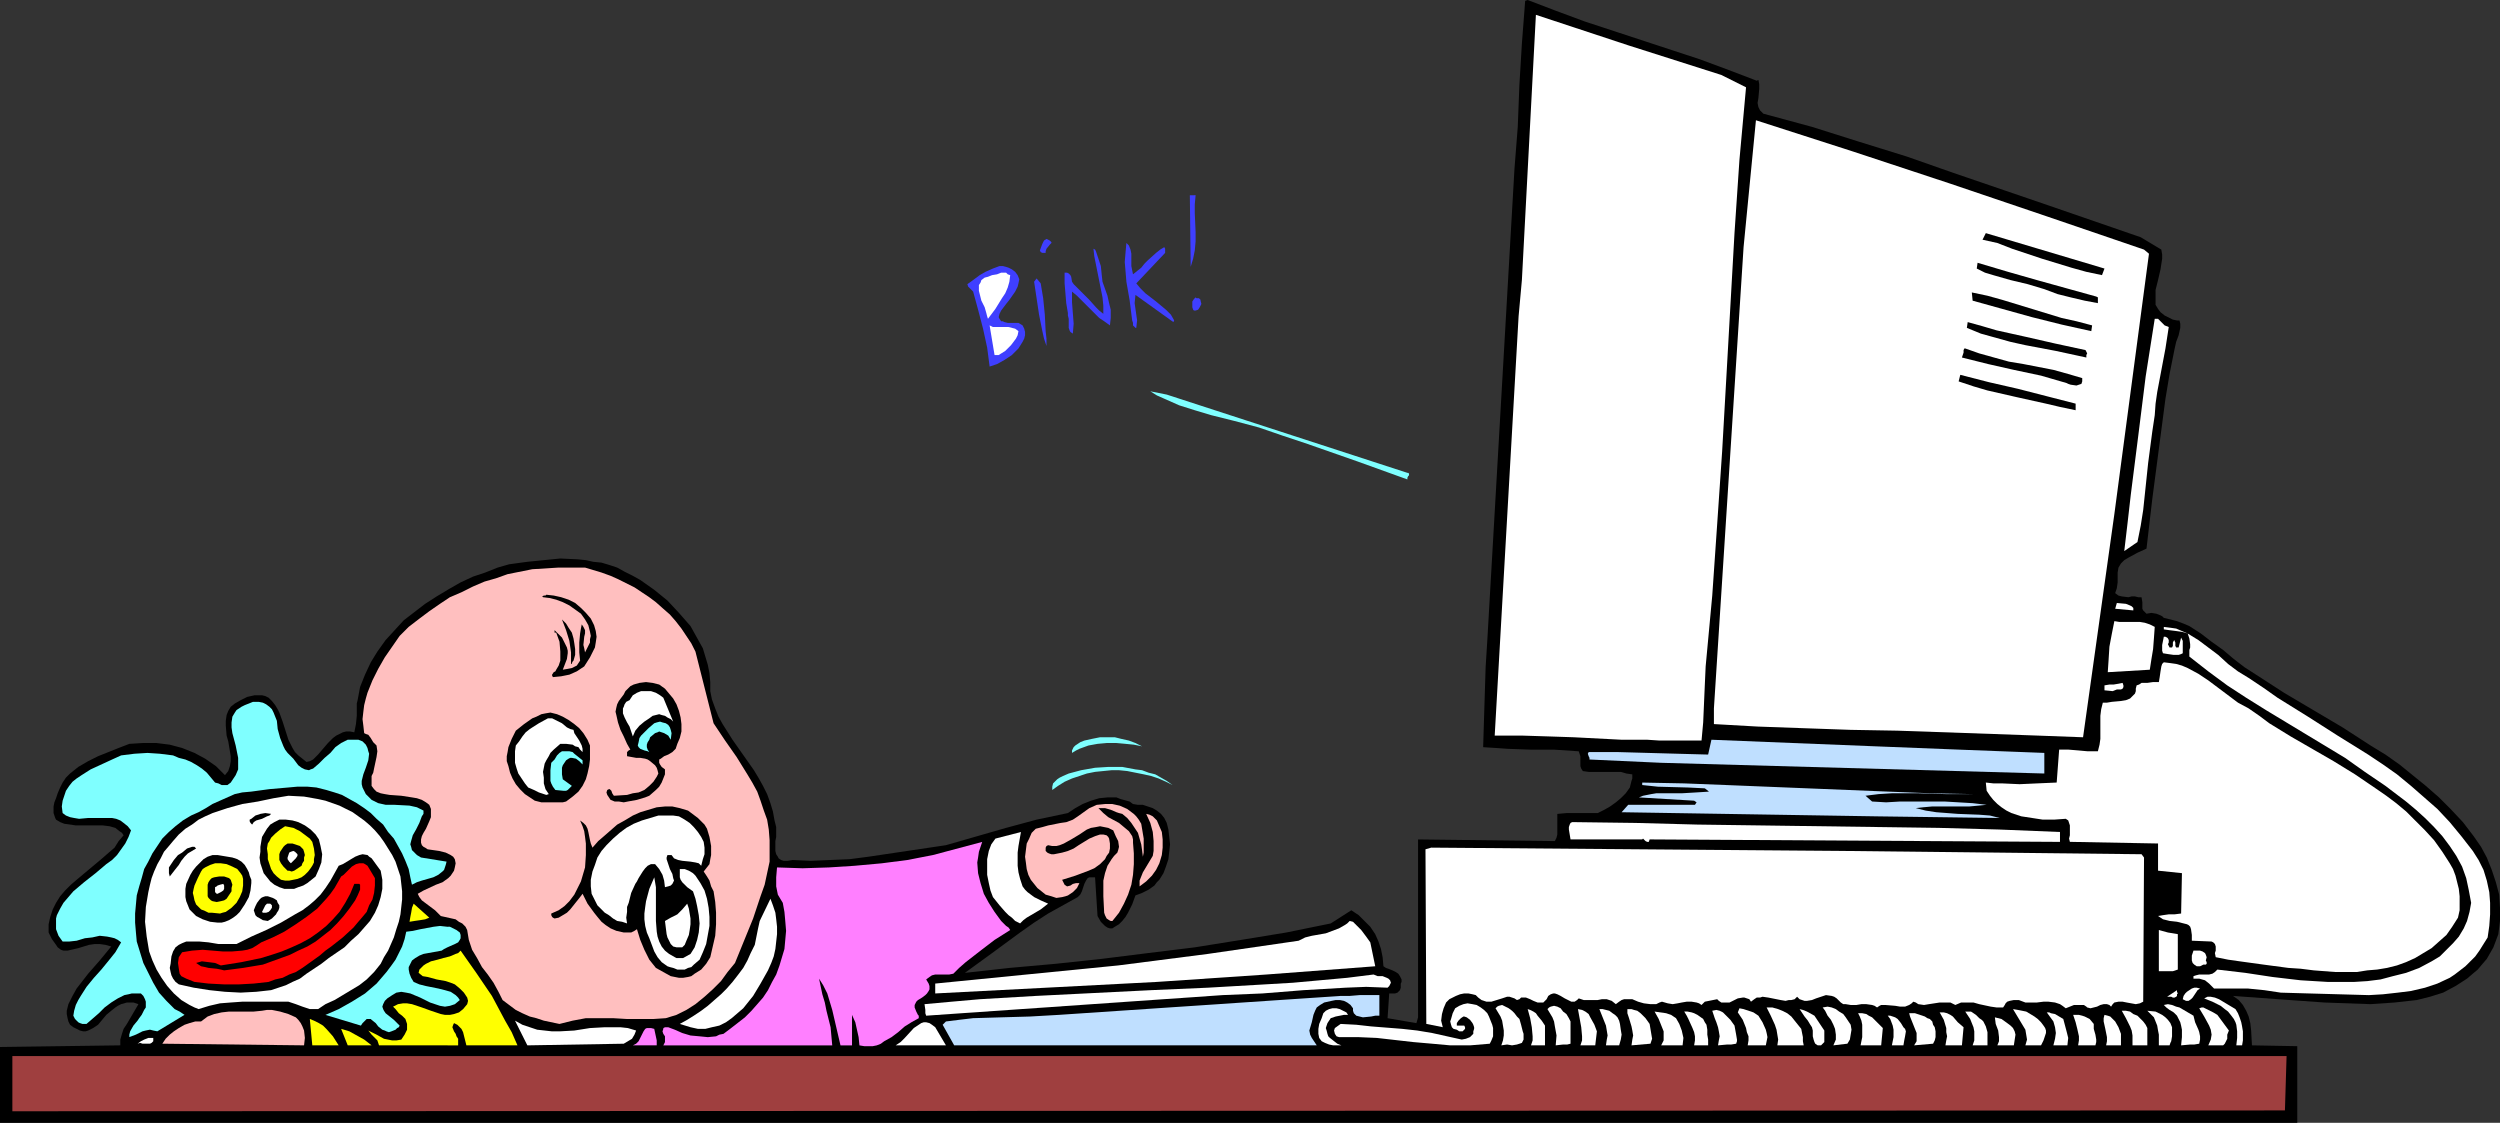
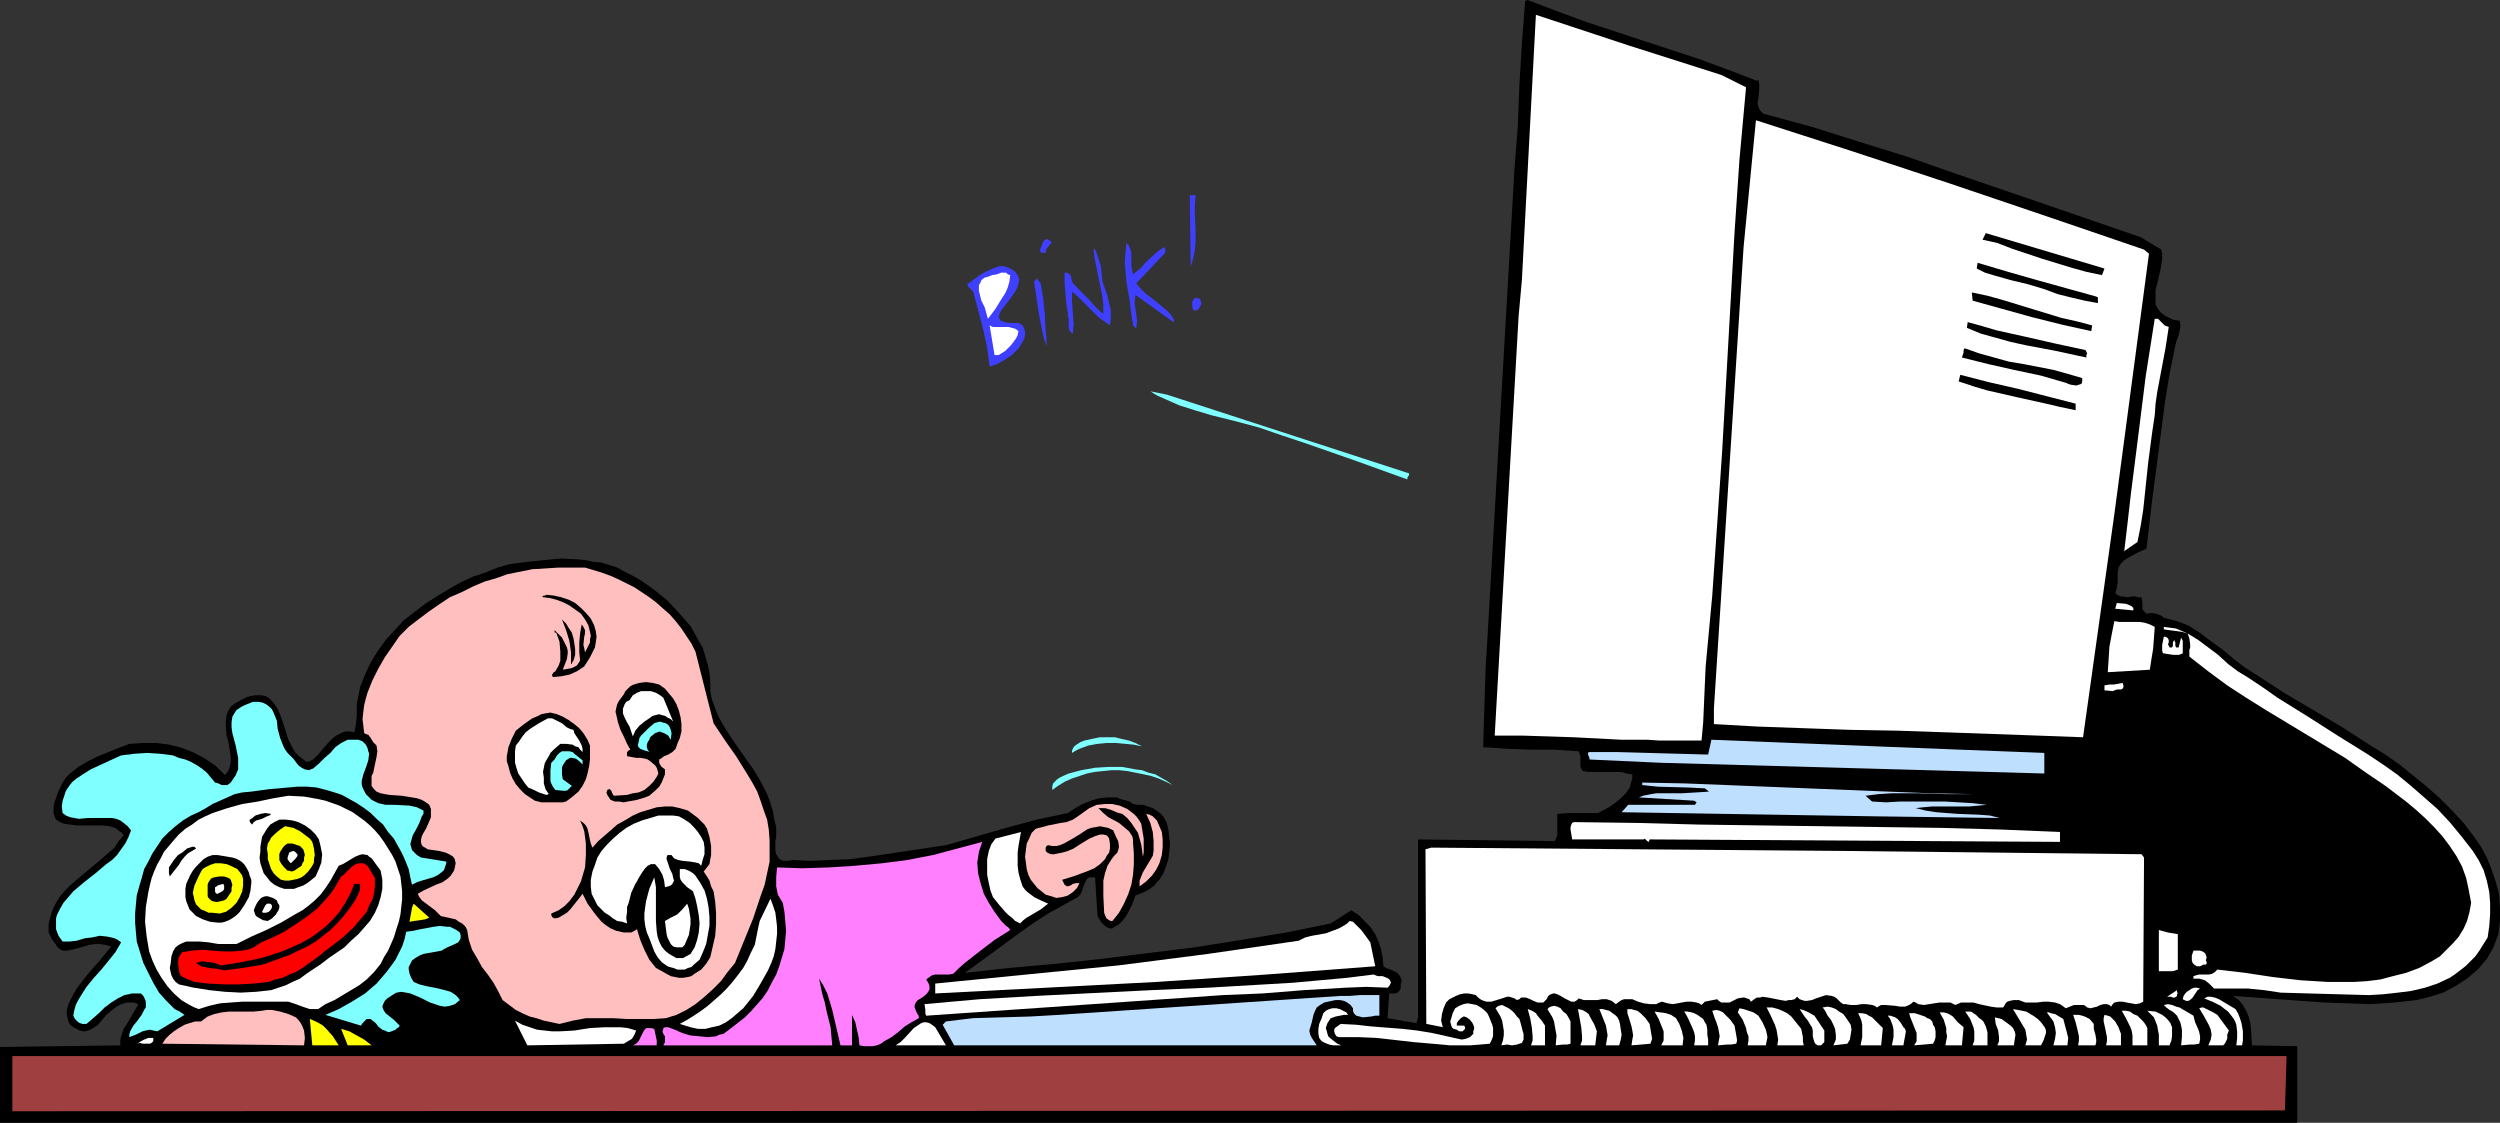
<svg xmlns="http://www.w3.org/2000/svg" xmlns:ns1="http://sodipodi.sourceforge.net/DTD/sodipodi-0.dtd" xmlns:ns2="http://www.inkscape.org/namespaces/inkscape" version="1.0" width="129.724mm" height="58.261mm" id="svg118" ns1:docname="Computer Baby.wmf">
  <rect width="100%" height="100%" fill="#333333" stroke="none" />
  <ns1:namedview id="namedview118" pagecolor="#ffffff" bordercolor="#000000" borderopacity="0.25" ns2:showpageshadow="2" ns2:pageopacity="0.0" ns2:pagecheckerboard="0" ns2:deskcolor="#d1d1d1" ns2:document-units="mm" />
  <defs id="defs1">
    <pattern id="WMFhbasepattern" patternUnits="userSpaceOnUse" width="6" height="6" x="0" y="0" />
  </defs>
  <path style="fill:#000000;fill-opacity:1;fill-rule:evenodd;stroke:none" d="m 344.531,15.832 0.323,-0.162 0.162,0.808 v 0.969 l -0.162,1.777 -0.162,0.969 0.162,0.808 0.323,0.646 0.323,0.323 0.323,0.323 9.534,2.585 9.211,2.908 9.373,2.908 9.211,3.231 18.422,6.301 18.261,6.301 4.04,2.423 0.162,0.969 v 0.808 l -0.323,2.1 -0.485,2.1 -0.485,1.939 v 0.969 0.969 0.969 l 0.485,0.808 0.485,0.646 0.808,0.646 0.97,0.485 0.646,0.323 0.808,0.162 h 0.485 l 0.162,0.646 v 0.808 l -0.323,1.454 -0.485,1.292 -0.323,1.454 -0.97,4.847 -0.808,4.847 -1.293,9.855 -1.293,9.855 -1.131,9.693 -1.778,0.808 -1.778,0.969 -0.808,0.485 -0.646,0.646 -0.485,0.808 -0.162,0.969 v 1.939 l -0.162,1.131 -0.323,0.969 0.646,0.485 0.646,0.162 1.293,0.162 0.646,-0.162 h 0.646 l 0.646,0.162 h 0.646 l 0.162,0.969 v 0.808 0.485 l 0.162,0.323 0.323,0.323 0.323,0.323 0.97,-0.162 0.97,0.162 0.808,0.323 0.323,0.162 0.323,0.323 1.293,0.323 1.293,0.323 1.293,0.485 1.131,0.485 2.262,1.454 2.101,1.616 2.262,1.616 2.101,1.777 2.101,1.616 2.262,1.454 5.494,3.554 11.474,6.785 5.494,3.554 2.909,1.777 2.747,1.939 2.586,2.1 2.586,2.1 2.586,2.262 2.262,2.262 2.424,2.585 2.101,2.746 1.454,2.1 1.131,2.1 0.97,2.423 0.808,2.423 0.646,2.423 0.162,2.585 v 2.585 l -0.323,2.585 -0.485,1.292 -0.485,1.292 -0.646,1.131 -0.646,1.131 -0.97,1.131 -0.808,0.969 -0.97,0.808 -1.131,0.969 -2.262,1.454 -2.424,1.292 -2.586,0.808 -2.586,0.646 -4.363,0.485 -4.686,0.323 -4.525,-0.162 -4.525,-0.162 -9.05,-0.646 -8.888,-0.646 1.131,0.808 0.808,0.969 0.646,1.131 0.485,1.131 0.323,1.292 0.162,1.454 0.162,2.908 8.888,0.162 v 15.025 H 0 v -14.863 l 23.594,-0.323 v -1.131 l 0.323,-1.131 0.323,-0.969 0.646,-0.969 1.131,-1.939 1.131,-1.939 -0.97,-0.323 h -1.293 l -1.131,0.323 -0.646,0.323 -0.485,0.323 -0.808,0.646 -0.97,0.808 -1.616,1.939 -0.97,0.646 -0.97,0.485 -0.485,0.162 h -0.485 l -0.646,-0.162 -0.646,-0.323 -0.646,-0.323 -0.646,-0.485 -0.323,-0.646 -0.162,-0.646 -0.162,-0.808 v -0.646 l 0.162,-0.646 0.162,-0.646 0.808,-1.616 0.808,-1.454 1.131,-1.454 1.131,-1.454 2.262,-2.585 2.262,-2.746 -1.131,-0.323 -1.131,-0.162 h -0.97 l -1.131,0.162 -2.101,0.646 -2.101,0.485 h -0.808 l -0.485,-0.162 -0.646,-0.485 -0.323,-0.485 -0.808,-1.131 -0.646,-1.292 v -1.616 l 0.323,-1.454 0.485,-1.454 0.646,-1.292 0.808,-1.292 0.97,-1.131 1.131,-1.131 1.131,-0.969 5.01,-4.2 1.293,-1.131 1.131,-0.969 0.808,-1.292 0.97,-1.131 -0.323,-0.485 -0.485,-0.323 -0.808,-0.646 -1.131,-0.323 -1.293,-0.162 H 17.453 14.867 l -1.131,-0.162 -1.131,-0.162 -0.808,-0.323 -0.808,-0.485 -0.162,-0.323 -0.162,-0.485 -0.162,-0.485 v -0.646 -0.646 l 0.162,-0.808 0.323,-0.808 0.323,-0.969 0.485,-1.131 0.485,-0.969 0.646,-0.969 0.808,-0.808 0.808,-0.646 0.808,-0.646 1.939,-1.131 1.939,-0.969 4.04,-1.616 2.101,-0.808 2.586,-0.162 h 2.747 l 2.586,0.323 2.424,0.646 2.424,0.969 2.101,1.131 2.101,1.454 1.778,1.777 0.646,-0.808 0.323,-0.969 0.162,-0.969 v -0.969 l -0.323,-1.939 -0.162,-0.969 -0.323,-1.131 -0.162,-1.939 v -0.969 l 0.162,-1.131 0.323,-0.808 0.485,-0.808 0.808,-0.646 1.131,-0.646 1.293,-0.646 1.454,-0.323 h 0.646 0.808 l 0.646,0.162 0.646,0.323 0.646,0.646 0.646,0.808 0.485,0.808 0.323,0.646 0.646,1.777 1.131,3.554 0.808,1.616 0.485,0.808 0.646,0.646 0.808,0.646 0.808,0.646 0.646,-0.162 0.646,-0.323 0.97,-0.969 0.97,-1.131 0.97,-1.131 0.97,-0.969 0.646,-0.485 0.646,-0.323 0.646,-0.323 0.646,-0.162 h 0.808 l 0.808,0.162 0.162,-0.808 0.162,-0.808 0.162,-1.616 v -1.616 -0.808 l 0.162,-0.646 0.485,-2.585 0.97,-2.423 1.131,-2.423 1.293,-2.1 1.616,-2.262 1.778,-1.939 1.778,-1.939 2.101,-1.616 2.101,-1.616 2.262,-1.454 2.424,-1.454 2.262,-1.292 2.424,-1.131 2.424,-0.808 2.424,-0.969 2.262,-0.646 3.555,-0.485 3.232,-0.323 3.232,-0.323 3.394,0.162 1.616,0.162 1.454,0.323 1.616,0.162 1.616,0.485 1.454,0.485 1.454,0.808 1.616,0.808 1.454,0.808 2.747,1.939 2.586,2.1 2.262,2.423 1.131,1.292 1.131,1.292 0.808,1.454 0.808,1.454 0.808,1.454 0.485,1.616 0.485,1.616 0.323,1.616 0.162,1.777 v 1.777 l 0.323,1.616 0.646,1.777 0.646,1.616 0.808,1.454 1.939,3.07 4.202,5.978 0.97,1.616 0.808,1.454 0.808,1.616 0.646,1.777 0.485,1.616 0.323,1.777 0.162,0.646 0.162,0.646 v 1.939 l -0.162,0.808 v 1.939 l 0.162,0.646 0.323,0.485 0.162,0.323 0.485,0.323 0.485,0.162 h 0.808 l 0.97,-0.162 3.555,0.162 3.717,-0.162 3.878,-0.162 3.717,-0.485 7.595,-1.131 7.595,-1.131 11.797,-3.393 5.979,-1.616 3.07,-0.646 3.07,-0.646 1.454,-0.969 1.454,-0.808 1.616,-0.646 1.616,-0.485 1.616,-0.162 h 1.778 l 0.808,0.323 1.778,0.485 0.646,0.485 0.97,0.162 h 0.97 l 0.97,0.323 0.97,0.323 0.808,0.485 0.808,0.646 0.646,0.808 0.485,0.969 0.323,1.292 0.162,1.454 0.162,1.454 -0.162,1.454 -0.162,1.454 -0.485,1.454 -0.485,1.292 -0.808,1.292 -0.485,0.485 -0.485,0.646 -1.131,0.808 -1.293,0.646 -1.293,0.485 -0.646,1.777 -0.808,1.616 -0.485,0.808 -0.646,0.808 -0.646,0.646 -0.808,0.485 -0.485,0.323 h -0.485 l -0.485,-0.162 -0.485,-0.323 -0.808,-0.808 -0.646,-1.131 -0.485,-7.593 h -0.485 -0.323 -0.323 l -0.323,0.162 -0.323,0.485 -0.323,0.646 -0.485,1.454 -0.323,0.646 -0.485,0.485 -2.909,1.616 -2.909,1.616 -2.747,1.777 -2.747,1.939 -5.494,4.039 -5.333,3.877 8.726,-0.969 9.05,-0.808 9.05,-0.969 9.05,-1.131 9.211,-1.131 9.05,-1.454 8.888,-1.454 8.726,-1.777 4.04,-2.585 1.454,0.969 1.131,1.131 1.131,1.131 0.97,1.454 0.646,1.454 0.485,1.454 0.323,1.616 0.162,1.777 0.485,0.323 0.485,0.162 0.808,0.323 0.646,0.323 0.485,0.323 0.323,0.485 0.323,0.646 v 0.485 l -0.162,0.323 v 0.808 l -0.162,0.485 -0.485,0.485 -0.485,0.162 h -1.131 l -0.323,4.847 5.656,0.969 0.323,-1.131 v -34.896 l 26.826,0.323 0.323,-0.646 0.162,-0.646 v -1.292 -0.646 -0.646 -1.454 l 1.778,-0.162 h 6.141 l 1.293,-0.646 1.131,-0.646 1.131,-0.808 0.97,-0.808 0.97,-0.969 0.808,-1.131 0.323,-1.292 0.162,-0.485 v -0.808 l -1.131,-0.162 -1.131,-0.323 h -2.586 -2.424 -1.293 l -1.131,-0.162 -0.323,-0.485 -0.162,-0.485 v -0.969 -0.969 l -0.323,-0.969 -2.424,-0.162 -2.424,-0.162 h -4.525 l -4.525,-0.162 -2.262,-0.162 -2.586,-0.162 0.162,-5.331 0.162,-5.17 0.162,-5.17 0.323,-5.17 5.333,-92.57 0.646,-8.239 0.323,-8.239 0.485,-8.078 0.646,-8.401 L 299.606,0 l 5.494,2.1 5.656,2.1 11.312,3.716 11.312,3.716 5.656,2.1 z" id="path1" />
  <path style="fill:#ffffff;fill-opacity:1;fill-rule:evenodd;stroke:none" d="m 337.582,14.701 4.848,2.423 -1.293,14.217 -0.97,14.378 -1.616,28.595 -0.808,14.217 -0.97,14.217 -0.97,14.055 -1.293,13.894 -0.162,3.554 -0.162,3.716 -0.162,3.716 -0.323,3.554 h -2.909 -2.747 -2.586 l -2.424,-0.162 h -5.01 l -9.373,-0.485 -4.848,-0.162 -5.171,-0.162 h -2.586 -2.909 l 4.686,-82.231 0.646,-7.108 2.747,-52.02 18.099,5.977 z" id="path2" />
  <path style="fill:#ffffff;fill-opacity:1;fill-rule:evenodd;stroke:none" d="m 420.483,48.951 0.97,0.808 -6.787,51.051 -6.141,43.781 -8.726,-0.323 -9.05,-0.323 -18.584,-0.646 -9.211,-0.162 -9.211,-0.323 -9.05,-0.323 -8.565,-0.485 v -3.07 l 5.818,-90.47 2.424,-24.879 19.069,6.139 19.069,6.301 19.069,6.462 z" id="path3" />
  <path style="fill:#3f3fff;fill-opacity:1;fill-rule:evenodd;stroke:none" d="m 234.481,38.288 -0.162,1.777 v 1.777 l 0.162,3.716 v 1.777 l -0.162,1.777 -0.323,1.616 -0.485,1.616 -0.162,-14.055 z" id="path4" />
  <path style="fill:#000000;fill-opacity:1;fill-rule:evenodd;stroke:none" d="m 412.726,52.667 -0.485,1.292 -3.07,-0.646 -2.909,-0.808 -5.818,-1.777 -5.818,-1.939 -2.909,-1.131 -2.909,-0.646 0.646,-1.292 z" id="path5" />
  <path style="fill:#3f3fff;fill-opacity:1;fill-rule:evenodd;stroke:none" d="m 205.07,49.597 h -0.323 -0.323 l -0.323,-0.162 -0.162,-0.323 0.485,-1.292 0.323,-0.646 0.485,-0.323 0.323,0.162 0.323,0.162 0.323,0.323 v 0.162 l -0.323,0.323 -0.646,0.808 -0.162,0.485 z" id="path6" />
  <path style="fill:#3f3fff;fill-opacity:1;fill-rule:evenodd;stroke:none" d="m 222.2,53.797 0.808,-0.646 0.808,-0.646 0.646,-0.808 0.646,-0.646 1.616,-1.454 0.808,-0.646 0.808,-0.485 0.162,0.323 v 0.162 0.323 0.323 l -5.656,5.977 0.808,0.969 0.97,0.969 2.101,1.616 1.939,1.616 0.97,0.969 0.646,1.131 -0.162,0.323 -7.434,-5.331 -0.162,1.616 0.485,3.393 -0.162,1.454 h -0.162 l -0.162,-0.162 -0.323,-0.323 v -0.485 l -0.162,-0.485 -0.485,-3.877 -0.646,-3.716 -0.162,-1.939 -0.162,-1.939 0.162,-1.939 0.162,-1.777 0.485,0.485 0.323,0.808 0.162,0.808 v 2.423 l 0.162,0.808 z" id="path7" />
  <path style="fill:#3f3fff;fill-opacity:1;fill-rule:evenodd;stroke:none" d="m 215.897,52.182 0.162,1.616 0.162,1.454 0.97,2.746 0.323,1.454 0.323,1.292 v 1.616 l -0.162,1.454 -1.131,-0.808 -0.97,-0.646 -1.616,-1.616 -1.778,-1.777 -0.97,-0.969 -0.97,-0.808 v 2.1 l 0.162,2.1 0.162,2.1 -0.162,1.939 -0.485,-0.323 -0.162,-0.323 -0.162,-0.485 v -0.646 -1.131 l -0.162,-0.646 v -0.485 l -0.323,-1.939 -0.162,-1.939 -0.162,-1.939 v -2.1 h 0.485 l 0.323,0.162 0.323,0.323 0.162,0.323 0.162,0.969 0.323,0.485 0.323,0.323 1.454,1.454 1.293,1.292 1.293,1.454 0.646,0.646 0.808,0.646 v -1.616 l -0.162,-1.616 -0.646,-3.231 -0.646,-3.231 -0.323,-1.616 -0.162,-1.454 0.323,0.162 0.162,0.323 0.323,0.969 0.323,0.969 z" id="path8" />
  <path style="fill:#000000;fill-opacity:1;fill-rule:evenodd;stroke:none" d="m 411.11,58.159 0.323,0.162 v 0.323 0.323 0.485 l -2.586,-0.485 -2.747,-0.646 -2.586,-0.646 -2.586,-0.969 -1.616,-0.485 -1.616,-0.485 -3.394,-0.808 -3.394,-0.969 -1.616,-0.485 -1.616,-0.808 0.162,-1.131 5.979,1.777 5.656,1.616 5.818,1.616 z" id="path9" />
  <path style="fill:#3f3fff;fill-opacity:1;fill-rule:evenodd;stroke:none" d="m 199.576,53.959 0.323,0.808 -0.162,0.808 -0.162,0.646 -0.485,0.969 -1.131,1.616 -0.646,0.808 -0.485,0.646 -0.485,0.646 -0.323,0.646 -0.162,0.646 0.162,0.323 0.323,0.485 h 0.323 l 0.323,0.162 0.646,0.162 h 0.485 1.616 l 0.808,0.485 0.323,0.646 0.162,0.646 v 0.646 l -0.162,0.646 -0.323,0.646 -0.808,1.292 -0.646,0.646 -0.646,0.646 -1.454,0.969 -1.454,0.808 -1.454,0.485 -0.485,-3.716 -0.808,-3.716 -0.97,-3.716 -0.97,-3.554 -0.323,-0.323 -0.323,-0.323 -0.323,-0.323 -0.162,-0.485 1.131,-0.808 1.293,-0.969 1.131,-0.646 1.454,-0.646 1.293,-0.485 h 0.646 l 0.646,0.162 0.485,0.162 0.646,0.323 0.646,0.485 z" id="path10" />
  <path style="fill:#ffffff;fill-opacity:1;fill-rule:evenodd;stroke:none" d="m 198.121,53.959 -0.162,1.292 -0.323,1.131 -0.485,1.131 -0.646,0.969 -1.293,2.1 -1.454,1.939 -0.162,-0.485 -0.162,-0.646 -0.323,-1.131 -0.646,-1.292 -0.323,-1.292 -0.162,-0.646 v -0.646 -0.485 l 0.323,-0.485 0.162,-0.485 0.646,-0.485 0.646,-0.162 0.808,-0.323 0.97,-0.162 0.808,-0.323 h 0.97 l 0.323,0.323 z" id="path11" />
  <path style="fill:#3f3fff;fill-opacity:1;fill-rule:evenodd;stroke:none" d="m 204.101,55.575 0.485,2.908 0.323,3.231 0.162,3.231 0.162,1.454 v 1.454 l -0.485,-1.454 -0.323,-1.454 -0.646,-3.231 -0.485,-3.231 -0.485,-3.231 0.485,-0.646 z" id="path12" />
  <path style="fill:#000000;fill-opacity:1;fill-rule:evenodd;stroke:none" d="m 410.302,63.814 -0.162,1.131 -5.818,-1.292 -5.818,-1.454 -11.635,-3.231 -0.162,-1.616 3.07,0.646 2.909,0.808 11.635,3.554 2.909,0.646 z" id="path13" />
  <path style="fill:#3f3fff;fill-opacity:1;fill-rule:evenodd;stroke:none" d="m 235.451,58.967 0.162,0.646 -0.323,0.646 -0.323,0.485 -0.485,0.162 h -0.323 l -0.162,-0.162 -0.162,-0.485 v -0.646 -0.485 l 0.323,-0.485 0.323,-0.323 0.162,0.162 h 0.485 l 0.162,0.162 0.162,0.162 z" id="path14" />
  <path style="fill:#ffffff;fill-opacity:1;fill-rule:evenodd;stroke:none" d="m 425.331,64.137 -0.646,4.2 -1.616,8.562 -0.323,2.262 -0.162,2.262 -0.485,3.231 -0.808,6.139 -0.323,3.07 -0.646,6.139 -0.485,3.07 -0.646,3.231 -2.586,1.777 0.646,-5.493 0.646,-5.654 1.454,-11.47 1.454,-11.632 1.778,-11.309 h 0.323 0.323 l 0.646,0.646 0.646,0.646 z" id="path15" />
  <path style="fill:#000000;fill-opacity:1;fill-rule:evenodd;stroke:none" d="m 409.009,68.66 0.162,0.323 0.162,0.323 -0.162,0.323 v 0.485 l -5.979,-1.292 -5.979,-1.131 -2.909,-0.646 -2.909,-0.808 -2.909,-0.808 -2.747,-1.131 0.162,-1.131 2.909,0.808 2.747,0.808 5.818,1.292 5.656,1.292 z" id="path16" />
  <path style="fill:#ffffff;fill-opacity:1;fill-rule:evenodd;stroke:none" d="m 199.737,64.945 -0.162,0.808 -0.323,0.646 -0.485,0.646 -0.485,0.646 -1.131,1.131 -1.293,0.808 h -0.808 l -0.97,-5.816 0.646,0.323 h 0.808 2.262 l 0.646,0.162 0.646,0.162 z" id="path17" />
  <path style="fill:#000000;fill-opacity:1;fill-rule:evenodd;stroke:none" d="m 408.363,74.153 v 0.646 l -0.162,0.485 -0.485,0.162 -0.485,0.162 -1.131,-0.162 -0.485,-0.162 -0.323,-0.162 -5.01,-1.454 -5.333,-1.131 -5.01,-1.131 -5.171,-1.292 0.162,-0.485 0.162,-0.485 v -0.485 l 0.162,-0.323 h 0.162 l 2.747,0.969 2.909,0.808 2.909,0.808 2.909,0.485 5.818,1.131 2.909,0.808 z" id="path18" />
  <path style="fill:#000000;fill-opacity:1;fill-rule:evenodd;stroke:none" d="m 407.07,79.161 v 1.292 l -3.07,-0.646 -2.747,-0.646 -5.818,-1.292 -5.656,-1.292 -2.747,-0.808 -2.909,-0.969 0.323,-1.292 5.656,1.454 5.656,1.292 5.656,1.454 z" id="path19" />
  <path style="fill:#7fffff;fill-opacity:1;fill-rule:evenodd;stroke:none" d="m 276.012,92.732 h 0.162 l 0.162,0.162 v 0.323 l -0.162,0.162 -0.162,0.323 v 0.323 l -9.858,-3.554 -9.696,-3.393 -4.848,-1.616 -4.686,-1.616 -4.848,-1.292 -4.525,-1.131 -3.232,-0.969 -3.07,-0.969 -2.909,-1.292 -1.454,-0.646 -1.293,-0.808 3.232,0.646 z" id="path20" />
  <path style="fill:#ffbfbf;fill-opacity:1;fill-rule:evenodd;stroke:none" d="m 136.39,127.789 3.555,14.055 2.262,3.393 2.262,3.231 2.101,3.393 0.97,1.616 0.97,1.777 0.646,1.777 0.646,1.939 0.646,1.777 0.323,1.939 0.162,2.1 v 2.1 2.1 l -0.485,2.262 -0.485,2.262 -0.808,2.262 -1.454,4.362 -1.778,4.362 -1.778,4.362 -1.454,1.777 -1.293,1.777 -1.616,1.616 -1.616,1.454 -1.778,1.454 -1.778,1.131 -1.939,0.969 -2.101,0.646 -2.424,0.162 h -2.586 -2.586 l -2.747,-0.162 h -2.586 -2.747 l -2.586,0.485 -1.293,0.323 -1.293,0.323 -3.07,-0.646 -1.454,-0.485 -1.293,-0.323 -1.454,-0.646 -1.293,-0.646 -1.293,-0.969 -1.293,-0.969 -0.808,-1.616 -0.97,-1.777 -1.131,-1.616 -1.131,-1.454 -0.97,-1.777 -0.97,-1.616 -0.646,-1.939 -0.162,-0.969 -0.162,-0.969 -0.323,-0.646 -0.646,-0.646 -0.646,-0.323 -0.646,-0.485 -1.454,-0.323 -1.454,-0.323 -0.646,-0.646 -0.485,-0.485 -1.293,-0.969 -1.293,-0.969 -0.485,-0.646 -0.323,-0.646 1.131,-0.646 2.424,-1.131 1.293,-0.485 1.131,-0.808 0.485,-0.485 0.323,-0.485 0.323,-0.485 0.162,-0.646 0.162,-0.808 -0.162,-0.808 -0.323,-0.485 -0.485,-0.323 -0.97,-0.485 -1.293,-0.323 -1.131,-0.162 -1.131,-0.162 -0.485,-0.323 -0.323,-0.162 -0.323,-0.323 -0.162,-0.485 v -0.646 l 0.162,-0.646 0.323,-0.646 0.485,-0.808 0.646,-1.454 0.323,-0.808 v -0.808 -0.808 l -0.323,-0.808 -0.646,-0.485 -0.808,-0.485 -0.97,-0.323 -0.97,-0.162 -2.101,-0.323 -2.262,-0.162 -0.97,-0.162 -0.808,-0.162 -0.808,-0.323 -0.485,-0.485 -0.485,-0.646 v -0.808 -0.646 -0.485 l 0.323,-0.646 0.162,-0.808 0.485,-2.262 0.162,-1.131 -0.162,-1.131 -0.646,-0.646 -0.485,-0.808 -0.485,-0.646 -0.485,-0.162 -0.323,-0.162 -0.162,-1.454 -0.162,-1.292 0.162,-1.454 0.162,-1.292 0.323,-1.292 0.323,-1.131 0.97,-2.423 1.131,-2.262 1.293,-2.262 2.909,-4.2 1.778,-1.777 2.101,-1.616 1.939,-1.454 2.101,-1.454 1.939,-1.292 2.262,-0.969 2.262,-1.131 2.262,-0.969 2.262,-0.646 2.262,-0.808 2.424,-0.485 2.424,-0.485 2.586,-0.162 2.586,-0.162 h 2.586 2.586 l 1.616,0.485 1.616,0.485 1.778,0.646 1.454,0.646 1.616,0.808 1.616,0.808 2.909,1.939 1.293,0.969 1.454,1.292 1.293,1.131 1.131,1.292 1.131,1.454 0.97,1.454 0.97,1.454 z" id="path21" />
  <path style="fill:#000000;fill-opacity:1;fill-rule:evenodd;stroke:none" d="m 116.513,122.619 0.323,1.131 0.162,1.131 -0.162,1.131 -0.162,0.969 -0.485,0.969 -0.485,0.969 -1.131,1.777 -1.454,0.969 -1.454,0.646 -1.616,0.323 -1.616,0.162 -0.162,-0.323 v -0.162 l 0.323,-0.485 0.323,-0.162 0.162,-0.323 0.485,-0.808 0.323,-0.969 v -0.969 -0.808 l -0.162,-1.939 -0.646,-1.777 h -0.323 v -0.485 l 0.646,0.646 0.808,0.808 0.485,0.969 0.485,0.969 0.162,0.646 v 0.485 l -0.162,1.131 -0.808,2.1 0.97,-0.162 0.808,-0.162 0.97,-0.485 0.646,-0.969 -0.162,-1.616 v -1.939 l 0.162,-1.777 0.162,-0.969 0.162,-0.808 0.323,0.485 0.323,0.646 v 0.646 l -0.162,0.646 -0.162,1.616 0.162,0.646 0.162,0.808 0.323,-0.646 0.323,-0.646 0.323,-0.646 v -0.646 l 0.162,-0.646 -0.162,-0.808 -0.162,-0.646 -0.162,-0.646 -0.646,-1.131 -0.808,-1.131 -1.131,-0.808 -1.131,-0.808 -1.293,-0.646 -1.293,-0.485 -1.293,-0.323 -1.293,-0.162 -0.162,-0.162 v 0 l 0.323,-0.162 h 0.162 0.162 l 0.162,-0.162 1.454,0.162 1.454,0.323 1.454,0.485 1.293,0.646 1.131,0.969 0.97,0.969 0.97,1.131 z" id="path22" />
  <path style="fill:#ffffff;fill-opacity:1;fill-rule:evenodd;stroke:none" d="m 418.382,119.227 v 0.485 l -3.555,-0.323 0.323,-1.131 1.778,0.162 0.808,0.323 0.323,0.162 z" id="path23" />
  <path style="fill:#000000;fill-opacity:1;fill-rule:evenodd;stroke:none" d="m 112.473,129.566 -0.162,0.162 -0.162,0.323 v 0.162 h -0.162 v -1.131 -1.131 l -0.323,-2.262 -0.646,-2.1 -0.808,-2.1 0.808,0.808 0.485,0.808 0.646,0.969 0.323,1.131 0.162,0.969 0.162,1.131 v 1.131 z" id="path24" />
  <path style="fill:#ffffff;fill-opacity:1;fill-rule:evenodd;stroke:none" d="m 422.584,122.943 -0.162,2.262 -0.162,2.1 -0.323,1.939 -0.323,2.1 -8.242,0.485 0.162,-2.423 0.162,-2.585 0.485,-2.585 0.485,-2.423 0.97,0.162 h 2.101 0.97 0.97 l 0.97,0.162 0.97,0.323 z" id="path25" />
  <path style="fill:#ffffff;fill-opacity:1;fill-rule:evenodd;stroke:none" d="m 441.006,132.959 2.909,1.939 2.747,1.939 5.979,3.716 5.818,3.716 5.979,3.716 2.909,1.939 2.747,1.939 2.747,2.262 2.586,2.262 2.586,2.262 2.424,2.585 2.262,2.746 2.262,2.908 1.131,1.777 0.97,1.939 0.646,2.1 0.485,2.262 0.162,2.1 v 2.262 l -0.162,2.262 -0.323,2.262 -0.808,1.292 -0.808,1.292 -0.808,1.131 -0.97,0.969 -0.97,0.969 -2.101,1.616 -0.97,0.646 -2.424,1.131 -2.424,0.808 -2.747,0.646 -2.586,0.323 -2.909,0.323 -2.747,0.162 -5.818,-0.162 -5.818,-0.162 -5.656,-0.162 -3.232,-0.485 -3.232,-0.323 h -3.394 -3.232 l -0.97,-0.969 -0.808,-0.646 -1.131,-0.323 h -1.131 v -0.485 l 0.485,-0.162 0.646,-0.162 h 1.293 0.646 l 0.646,-0.162 0.485,-0.323 0.485,-0.485 5.494,0.646 5.333,0.808 5.494,0.646 5.333,0.323 h 2.586 2.586 l 2.586,-0.162 2.586,-0.323 2.424,-0.646 2.586,-0.646 2.586,-0.969 2.424,-1.292 1.616,-0.969 1.293,-1.292 1.293,-1.292 1.131,-1.292 0.97,-1.616 0.646,-1.454 0.485,-1.777 0.323,-1.777 -0.485,-2.585 -0.485,-2.262 -0.808,-2.262 -1.131,-2.1 -1.293,-1.939 -1.454,-1.939 -1.616,-1.777 -1.778,-1.777 -1.778,-1.616 -1.939,-1.616 -4.04,-3.07 -4.04,-2.746 -3.878,-2.746 -7.757,-4.685 -7.757,-4.685 -3.878,-2.423 -3.717,-2.423 -3.717,-2.746 -3.717,-2.908 v -1.292 l 0.162,-0.485 v -0.646 l -0.162,-1.131 -0.162,-0.485 -0.162,-0.485 -1.131,-0.323 -1.131,-0.162 -1.293,-0.162 -1.131,-0.162 v -0.485 l 1.293,0.162 1.131,0.162 1.131,0.485 1.131,0.485 2.101,1.292 1.939,1.454 1.939,1.454 1.939,1.777 1.939,1.454 z" id="path26" />
  <path style="fill:#ffffff;fill-opacity:1;fill-rule:evenodd;stroke:none" d="m 425.331,125.527 v 0.485 l -0.162,0.323 0.162,0.323 0.162,0.323 h 0.323 0.162 l 0.162,-0.323 v -0.646 l 0.162,-0.323 0.162,-0.162 v 0.162 l 0.162,0.323 v 0.646 l 0.162,0.323 h 0.162 0.323 l 0.485,-1.939 0.162,0.323 0.162,0.323 v 0.808 0.808 0.808 l -0.323,0.162 -0.485,0.162 h -0.97 l -1.131,-0.162 -0.97,-0.162 -0.162,-0.485 v -0.323 -0.808 l 0.162,-0.808 0.162,-0.808 h 0.323 l 0.323,0.162 0.162,0.162 z" id="path27" />
-   <path style="fill:#ffffff;fill-opacity:1;fill-rule:evenodd;stroke:none" d="m 441.006,138.936 2.101,1.454 1.939,1.454 4.202,2.585 4.202,2.423 4.202,2.423 4.202,2.585 4.04,2.746 2.101,1.454 1.939,1.454 1.939,1.616 1.778,1.777 1.939,1.939 1.778,1.939 1.616,2.262 1.454,2.262 0.646,1.131 0.485,1.292 0.323,1.292 0.323,1.292 0.162,1.454 v 1.292 1.454 l -0.323,1.454 -1.131,1.777 -1.131,1.616 -1.454,1.292 -1.454,1.292 -1.616,0.969 -1.616,0.969 -1.778,0.808 -1.778,0.646 -1.939,0.485 -1.939,0.323 -1.939,0.162 -2.101,0.323 h -2.101 -2.101 l -4.202,-0.323 -2.586,-0.323 -2.424,-0.162 -4.848,-0.646 -4.686,-0.646 -2.262,-0.323 -2.424,-0.485 -0.162,-0.808 0.162,-0.485 v -0.808 l -0.162,-0.485 -0.323,-0.323 -0.323,-0.162 -3.878,-0.162 v -1.131 l -0.162,-1.131 -0.162,-0.485 -0.323,-0.323 -0.323,-0.162 -0.646,-0.162 -1.293,-0.323 -1.454,-0.162 -1.293,-0.323 -0.97,-0.646 0.97,-0.162 1.131,-0.162 h 1.131 l 1.293,-0.162 0.162,-7.916 -4.686,-0.485 v -5.331 l -17.291,-0.323 -0.162,-0.646 0.162,-0.646 v -1.292 -0.646 l -0.162,-0.485 -0.162,-0.485 -0.485,-0.323 -2.262,0.162 h -2.262 l -2.101,-0.323 -2.101,-0.323 -1.939,-0.646 -0.97,-0.485 -0.97,-0.646 -0.808,-0.646 -0.808,-0.808 -0.646,-0.808 -0.646,-0.969 -0.162,-1.616 1.454,0.162 h 1.616 l 3.555,0.162 3.555,-0.162 3.717,-0.162 0.485,-6.462 h 1.778 l 1.939,0.162 1.778,0.162 h 2.101 l 0.323,-1.292 0.162,-1.131 v -2.262 -1.131 -1.131 l 0.162,-1.292 0.323,-1.292 h 0.808 l 0.97,-0.162 1.778,-0.162 0.97,-0.162 0.808,-0.323 0.646,-0.646 0.323,-0.323 0.162,-0.485 v -0.485 l 0.162,-0.646 0.485,-0.162 0.485,-0.323 h 1.131 l 1.131,-0.162 h 1.131 l 0.162,-0.969 0.162,-1.131 0.162,-0.969 0.162,-0.485 0.323,-0.323 1.293,0.162 1.131,0.162 1.131,0.323 1.131,0.485 2.101,1.131 1.939,1.292 3.878,2.908 1.939,1.454 z" id="path28" />
  <path style="fill:#000000;fill-opacity:1;fill-rule:evenodd;stroke:none" d="m 131.219,136.028 0.808,0.969 0.646,1.131 0.485,1.292 0.323,1.292 0.162,1.292 v 1.454 l -0.323,1.292 -0.485,1.131 -0.162,0.485 -0.162,0.485 -0.323,0.323 -0.323,0.323 -0.808,0.485 -0.808,0.323 -0.646,0.485 -0.323,0.162 v 0.323 0.323 l 0.162,0.323 0.323,0.485 0.646,0.485 v 0.969 l -0.323,0.808 -0.323,0.808 -0.485,0.808 -0.646,0.646 -1.293,1.131 -0.808,0.323 -1.616,0.485 -1.778,0.323 -0.808,0.162 -0.97,-0.162 h -0.808 l -0.808,-0.323 -0.646,-0.969 -0.162,-0.485 0.162,-0.485 0.323,-0.162 h 0.162 l 0.323,0.323 0.162,0.485 0.323,0.485 2.586,-0.162 1.131,-0.323 1.131,-0.162 1.131,-0.485 0.97,-0.808 0.808,-0.808 0.646,-0.969 0.323,-0.646 -0.162,-0.646 -0.162,-0.485 -0.323,-0.485 -0.97,-0.808 -0.485,-0.323 -0.485,-0.162 -0.97,-0.162 h -0.808 l -1.778,-0.323 v -0.808 l 0.323,-0.323 0.323,-0.162 -0.646,-1.131 -0.646,-1.454 -0.646,-1.292 -0.485,-1.454 -0.323,-1.454 -0.162,-0.646 0.162,-0.808 0.162,-0.646 0.323,-0.646 0.485,-0.646 0.485,-0.646 0.323,-0.646 0.485,-0.485 0.485,-0.485 0.646,-0.323 1.131,-0.323 1.293,-0.162 1.293,0.162 1.293,0.323 1.131,0.808 z" id="path29" />
  <path style="fill:#ffffff;fill-opacity:1;fill-rule:evenodd;stroke:none" d="m 416.281,133.928 0.162,0.485 v 0.323 l -0.162,0.323 -0.323,0.162 h -0.323 -0.485 l -0.808,0.323 -1.616,-0.162 v -0.969 l 0.97,-0.162 h 0.808 l 0.97,-0.162 z" id="path30" />
  <path style="fill:#ffffff;fill-opacity:1;fill-rule:evenodd;stroke:none" d="m 130.088,136.836 1.939,4.685 -0.485,-0.485 -0.646,-0.323 -0.485,-0.323 -0.646,-0.162 -0.485,-0.162 -0.646,0.162 -0.646,0.162 -0.646,0.485 -0.97,0.646 -0.97,0.808 -0.808,0.969 -0.485,1.131 -0.323,-0.969 -0.323,-0.969 -0.485,-0.808 -0.485,-0.969 -0.323,-0.808 v -0.969 l 0.162,-0.323 0.162,-0.485 0.323,-0.485 0.646,-0.323 0.646,-0.969 0.808,-0.485 0.808,-0.323 h 0.97 0.97 l 0.97,0.323 0.808,0.485 z" id="path31" />
  <path style="fill:#7fffff;fill-opacity:1;fill-rule:evenodd;stroke:none" d="m 56.398,147.66 1.131,1.131 0.97,1.292 0.646,0.485 0.646,0.323 0.808,0.162 0.323,-0.162 0.485,-0.162 1.131,-0.969 1.131,-1.131 1.131,-0.969 0.97,-1.131 1.131,-0.808 0.646,-0.323 0.646,-0.323 h 0.646 0.646 0.808 l 0.808,0.323 0.646,0.646 0.323,0.646 0.162,0.646 0.162,0.485 -0.162,1.292 -0.485,1.454 -0.485,1.292 -0.323,1.292 v 0.646 l 0.162,0.646 0.323,0.646 0.323,0.646 0.646,0.646 0.485,0.485 0.646,0.323 0.646,0.323 1.454,0.323 h 1.616 l 3.07,0.162 1.454,0.323 0.646,0.323 0.646,0.323 v 0.646 l -0.323,0.485 -0.485,1.292 -0.646,1.292 -0.646,1.131 -0.323,1.131 -0.162,0.646 0.162,0.485 0.162,0.646 0.485,0.485 0.485,0.485 0.808,0.485 5.01,0.808 -0.162,0.646 -0.162,0.485 -0.162,0.485 -0.323,0.323 -0.808,0.646 -0.97,0.485 -1.131,0.323 -1.131,0.323 -0.97,0.323 -0.97,0.485 -0.323,-1.454 -0.323,-1.616 -0.646,-1.616 -0.646,-1.454 -0.808,-1.454 -0.808,-1.454 -1.131,-1.292 -0.97,-1.454 -1.293,-1.131 -1.131,-1.131 -1.293,-0.969 -1.454,-0.969 -1.454,-0.808 -1.454,-0.808 -1.454,-0.485 -1.616,-0.485 -1.939,-0.485 -1.778,-0.162 h -1.939 l -1.778,0.162 -3.717,0.323 -3.555,0.485 -1.778,0.162 -1.454,0.323 -1.454,0.646 -1.454,0.646 -1.454,0.646 -1.293,0.808 -1.454,0.808 -1.454,0.646 -1.616,0.969 -1.454,1.131 -1.293,1.131 -1.293,1.292 -0.97,1.454 -0.97,1.454 -0.808,1.616 -0.808,1.454 -0.485,1.777 -0.485,1.616 -0.485,1.777 -0.162,1.777 -0.162,1.777 v 1.777 l 0.162,1.939 0.162,1.777 0.646,2.1 0.646,2.1 0.97,1.939 0.97,1.939 1.131,1.939 1.454,1.616 1.616,1.616 0.97,0.485 0.97,0.646 -5.333,3.231 -0.808,-0.162 -0.646,-0.162 -0.808,0.162 -0.646,0.162 -1.293,0.646 -1.293,0.485 v -0.485 l 0.162,-0.646 0.646,-1.131 0.808,-0.969 0.323,-0.485 0.485,-0.646 0.485,-0.969 0.323,-0.485 v -0.646 -0.485 l -0.162,-0.485 -0.323,-0.646 -0.485,-0.485 H 26.826 25.856 l -0.646,0.162 -0.808,0.162 -1.293,0.646 -1.293,0.808 -1.293,0.969 -1.131,1.131 -2.424,2.1 h -0.485 -0.323 l -0.485,-0.162 -0.323,-0.162 -0.646,-0.646 -0.323,-0.646 0.162,-0.969 0.323,-1.131 0.485,-0.969 0.485,-0.808 1.131,-1.777 1.454,-1.777 1.454,-1.616 1.454,-1.777 1.293,-1.616 1.131,-1.939 -0.646,-0.485 -0.646,-0.323 -0.646,-0.162 -0.808,-0.162 -1.454,-0.162 -1.454,0.323 -1.454,0.162 -1.616,0.485 -1.454,0.162 h -1.293 l -0.808,-1.131 -0.485,-1.292 v -1.454 -0.646 l 0.162,-0.646 0.646,-1.292 0.646,-1.131 0.97,-1.131 0.97,-1.131 2.101,-1.777 2.262,-1.777 2.101,-1.777 1.131,-0.808 0.97,-0.969 0.808,-1.131 0.808,-1.131 0.646,-1.292 0.485,-1.292 -0.646,-0.808 -0.808,-0.646 -0.646,-0.485 -0.808,-0.323 -0.808,-0.162 h -0.97 -1.778 -1.939 l -1.778,0.162 -0.97,-0.162 -0.808,-0.162 -0.808,-0.323 -0.646,-0.485 -0.162,-1.292 0.162,-1.131 0.323,-0.969 0.323,-0.969 0.646,-0.969 0.646,-0.808 0.808,-0.646 0.97,-0.646 1.778,-1.131 2.101,-0.969 2.101,-0.969 1.778,-0.808 2.586,-0.323 2.586,-0.162 2.424,0.162 2.586,0.323 1.131,0.485 1.293,0.323 1.131,0.485 1.131,0.646 0.97,0.646 0.97,0.808 0.808,0.969 0.808,0.969 0.646,0.162 0.646,0.323 h 0.485 0.646 l 0.646,-0.485 0.323,-0.485 0.646,-0.969 0.485,-1.131 v -1.131 -1.131 l -0.485,-2.423 -0.646,-2.423 -0.162,-1.131 v -0.969 l 0.162,-1.131 0.485,-0.808 0.323,-0.485 0.485,-0.323 0.485,-0.323 0.646,-0.323 0.808,-0.323 0.808,-0.323 h 1.131 l 0.808,0.162 0.646,0.323 0.646,0.485 0.485,0.485 0.323,0.646 0.646,1.616 0.162,1.616 0.485,1.777 0.323,0.808 0.323,0.808 0.323,0.646 z" id="path32" />
  <path style="fill:#000000;fill-opacity:1;fill-rule:evenodd;stroke:none" d="m 115.705,146.206 v 2.746 l -0.162,1.292 -0.323,1.454 -0.323,1.131 -0.646,1.292 -0.808,1.131 -1.131,0.969 -0.646,0.485 -0.646,0.485 -0.646,0.162 h -0.808 -3.394 l -1.293,-0.323 -0.97,-0.646 -0.97,-0.646 -0.97,-0.969 -0.808,-0.969 -0.646,-1.131 -0.485,-1.131 -0.323,-1.292 -0.323,-0.969 v -0.969 l 0.162,-0.808 0.162,-0.969 0.646,-1.616 0.808,-1.616 1.616,-1.292 1.616,-1.131 0.808,-0.323 0.97,-0.485 0.808,-0.162 0.97,-0.162 1.293,0.323 1.131,0.485 1.131,0.646 1.131,0.808 0.97,0.808 0.808,0.969 0.808,1.292 z" id="path33" />
  <path style="fill:#ffffff;fill-opacity:1;fill-rule:evenodd;stroke:none" d="m 112.473,143.137 0.162,0.646 0.323,0.485 0.646,0.969 0.485,0.969 0.162,0.646 v 0.646 l -0.485,-0.485 -0.323,-0.485 -0.646,-0.162 -0.485,-0.323 -1.293,-0.162 h -1.131 l -1.293,1.131 -0.646,0.646 -0.323,0.646 -0.485,0.808 -0.323,0.646 -0.162,0.808 -0.162,0.808 0.162,1.131 v 1.131 l 0.323,1.131 0.323,0.485 0.323,0.485 -0.485,0.162 -0.485,-0.162 -0.97,-0.323 -0.97,-0.485 -1.131,-0.485 -0.646,-0.808 -0.646,-0.969 -0.646,-0.969 -0.323,-0.969 -0.323,-1.131 v -1.131 -1.131 l 0.162,-1.131 0.646,-0.808 0.646,-0.969 0.646,-0.808 0.808,-0.646 1.778,-1.131 1.778,-0.969 h 0.808 l 0.646,0.323 0.646,0.323 0.646,0.323 0.97,0.808 0.646,0.323 z" id="path34" />
  <path style="fill:#7fffff;fill-opacity:1;fill-rule:evenodd;stroke:none" d="m 131.704,143.783 -0.162,1.292 -0.485,-0.808 -0.808,-0.485 -0.485,-0.162 -0.485,-0.162 -0.323,0.162 -0.485,0.162 -0.97,0.808 -0.162,0.485 -0.323,0.485 -0.162,0.485 v 0.485 l 0.162,0.485 0.323,0.485 v 0 l -0.323,-0.162 -0.646,-0.162 -0.808,-0.323 -0.323,-0.323 -0.162,-0.323 0.162,-0.646 0.162,-0.808 0.323,-0.485 0.485,-0.485 0.97,-0.969 1.131,-0.969 0.485,-0.162 0.646,-0.162 0.485,0.162 0.646,0.162 0.485,0.323 0.323,0.485 0.162,0.485 z" id="path35" />
  <path style="fill:#7fffff;fill-opacity:1;fill-rule:evenodd;stroke:none" d="m 223.977,146.368 -1.616,-0.323 -1.616,-0.162 -1.778,-0.162 h -1.939 l -1.778,0.162 -1.778,0.323 -1.778,0.646 -0.646,0.323 -0.808,0.485 v -0.485 l 0.162,-0.323 0.162,-0.323 0.323,-0.323 0.97,-0.646 0.808,-0.323 1.454,-0.323 1.616,-0.323 h 1.454 1.454 l 1.293,0.323 1.454,0.323 1.293,0.485 z" id="path36" />
  <path style="fill:#bfdfff;fill-opacity:1;fill-rule:evenodd;stroke:none" d="m 400.929,147.66 v 4.039 l -75.144,-2.1 -14.059,-0.646 v -0.323 l -0.162,-0.323 -0.162,-0.485 0.162,-0.323 h 5.818 l 5.818,0.162 5.818,0.162 5.979,0.162 0.646,-2.908 15.998,0.646 16.16,0.646 16.322,0.646 8.403,0.323 z" id="path37" />
  <path style="fill:#7fffff;fill-opacity:1;fill-rule:evenodd;stroke:none" d="m 114.251,149.114 v 0.808 l -0.646,-0.646 -0.646,-0.485 -0.808,-0.162 h -0.323 l -0.323,0.162 -0.485,0.323 -0.323,0.485 -0.323,0.485 -0.162,0.485 v 1.292 l 0.162,0.969 1.778,1.292 -0.485,0.485 -0.323,0.323 -0.323,0.162 h -0.485 l -1.616,-0.162 -0.485,-0.646 -0.323,-0.646 -0.162,-0.485 v -0.646 -0.646 -0.808 l 0.162,-1.454 0.646,-0.646 0.485,-0.808 0.485,-0.485 0.485,-0.323 h 0.323 0.646 0.485 l 0.646,0.162 0.323,0.323 0.808,0.646 z" id="path38" />
  <path style="fill:#7fffff;fill-opacity:1;fill-rule:evenodd;stroke:none" d="m 229.957,153.961 -1.293,-0.646 -1.454,-0.646 -1.454,-0.485 -1.454,-0.323 -1.616,-0.323 -1.616,-0.323 -1.616,-0.162 h -1.454 l -1.616,0.162 -1.616,0.162 -1.616,0.323 -1.454,0.485 -1.454,0.485 -1.454,0.646 -1.293,0.808 -1.131,0.808 v -0.646 l 0.162,-0.646 0.323,-0.323 0.485,-0.485 0.485,-0.323 0.646,-0.323 1.131,-0.485 2.424,-0.646 2.747,-0.485 2.586,-0.162 h 2.747 l 2.586,0.485 1.293,0.162 1.293,0.485 1.293,0.323 1.131,0.646 1.131,0.646 z" id="path39" />
  <path style="fill:#bfdfff;fill-opacity:1;fill-rule:evenodd;stroke:none" d="m 386.87,155.738 h -2.747 -2.586 l -5.333,-0.162 h -2.586 -2.586 l -2.586,0.162 -2.586,0.323 1.293,1.131 2.747,0.162 2.747,-0.162 h 8.726 l 2.747,0.162 2.747,0.162 2.747,0.323 -1.616,0.162 -1.778,0.162 h -3.555 -3.717 l -1.778,0.162 -1.454,0.162 1.939,0.485 2.101,0.323 4.202,0.323 4.202,0.162 2.101,0.162 1.939,0.485 -24.078,-0.323 -50.096,-0.808 1.293,-1.454 h 13.09 l 0.323,-0.485 -0.485,-0.323 -10.827,-0.646 0.808,-0.323 1.616,-0.323 0.97,-0.162 h 5.01 l 2.747,-0.162 2.586,-0.162 -0.808,-0.646 -3.232,-0.162 -5.979,-0.162 -3.07,-0.323 v -0.485 l 8.242,0.162 8.242,0.323 31.835,1.292 8.242,0.323 z" id="path40" />
  <path style="fill:#000000;fill-opacity:1;fill-rule:evenodd;stroke:none" d="m 347.763,155.253 h 1.454 z" id="path41" />
  <path style="fill:#000000;fill-opacity:1;fill-rule:evenodd;stroke:none" d="m 349.864,155.253 h 0.97 z" id="path42" />
  <path style="fill:#ffffff;fill-opacity:1;fill-rule:evenodd;stroke:none" d="m 76.114,166.401 0.808,1.292 0.646,1.292 0.485,1.454 0.485,1.454 0.162,1.454 0.162,1.454 v 1.616 l -0.162,1.454 -0.162,1.454 -0.323,1.454 -0.485,1.454 -0.485,1.616 -1.131,2.585 -0.808,1.292 -0.646,1.292 -0.646,0.808 -0.646,0.808 -1.454,1.454 -1.454,1.131 -1.616,0.969 -3.232,1.939 -1.778,0.808 -1.454,0.969 h -0.808 -0.808 l -1.454,-0.485 -1.293,-0.485 -1.454,-0.485 h -4.363 -4.686 l -2.262,0.162 -2.101,0.162 -2.101,0.485 -2.101,0.646 -0.808,-0.323 -0.97,-0.485 -1.616,-0.969 -1.454,-1.292 -1.293,-1.454 -1.131,-1.616 -0.97,-1.616 -0.808,-1.777 -0.646,-1.777 -0.485,-2.908 -0.323,-2.908 0.162,-2.908 0.485,-2.908 0.323,-1.454 0.323,-1.292 0.485,-1.292 0.646,-1.454 0.646,-1.131 0.646,-1.292 0.97,-1.131 0.808,-0.969 1.131,-1.292 1.293,-1.131 1.293,-0.808 1.293,-0.969 1.293,-0.646 1.454,-0.646 2.909,-0.969 2.909,-0.808 3.07,-0.485 3.07,-0.646 2.909,-0.485 3.07,0.162 2.747,0.485 1.454,0.323 2.747,0.969 1.293,0.646 1.293,0.646 1.131,0.808 1.131,0.808 1.131,0.969 0.97,0.969 0.97,1.131 0.808,1.131 z" id="path43" />
  <path style="fill:#ffbfbf;fill-opacity:1;fill-rule:evenodd;stroke:none" d="m 223.331,160.746 0.485,0.808 0.162,0.969 0.323,1.939 v 1.939 0.808 l -0.162,0.808 -0.162,-1.292 -0.162,-1.131 -0.323,-1.131 -0.323,-1.131 -0.646,-0.969 -0.646,-0.969 -0.808,-0.969 -0.97,-0.808 -0.646,-0.162 -0.485,-0.162 -1.131,-0.485 -1.131,-0.323 h -0.646 -0.646 l 0.97,0.969 0.97,0.808 2.101,1.131 0.97,0.808 0.97,0.808 0.323,0.485 0.323,0.485 0.162,0.646 v 0.646 l 0.162,2.1 v 2.1 l -0.162,2.1 -0.323,1.939 -0.646,1.939 -0.808,1.777 -0.97,1.777 -1.293,1.616 h -0.323 l -0.323,-0.162 -0.485,-0.323 -0.323,-0.646 -0.162,-0.485 -0.162,-3.231 v -1.616 -1.454 l 0.323,-1.454 0.485,-1.454 0.808,-1.292 0.485,-0.646 0.646,-0.646 0.162,-0.485 0.162,-0.646 -0.162,-1.131 -0.485,-0.969 -0.485,-1.131 -0.97,-0.485 -0.808,-0.162 -0.808,-0.162 -0.808,0.162 -0.97,0.162 -0.808,0.323 -1.454,0.969 -0.808,0.485 -0.808,0.485 -1.454,0.808 -0.808,0.323 -0.646,0.162 h -0.808 l -0.808,-0.162 -0.323,0.162 -0.162,0.323 v 0.323 0.323 l 0.323,0.323 0.323,0.162 0.485,0.162 h 0.485 l 0.808,-0.162 0.808,-0.162 1.131,-0.323 1.131,-0.485 0.97,-0.646 2.101,-1.292 1.131,-0.485 0.97,-0.323 h 0.646 l 0.646,0.162 0.323,0.323 0.162,0.323 0.162,0.969 v 0.969 l -0.162,0.808 -0.485,0.646 -0.323,0.646 -0.97,0.969 -1.131,0.808 -1.131,0.485 -2.586,0.969 -2.586,0.808 0.162,0.323 0.162,0.323 0.162,0.323 0.485,0.323 0.646,-0.162 0.485,-0.323 0.646,-0.162 h 0.646 l -0.485,0.969 -0.808,0.808 -0.97,0.646 -0.485,0.162 -0.646,0.162 -1.131,0.162 -0.97,-0.323 -1.131,-0.323 -0.808,-0.646 -0.808,-0.646 -0.646,-0.808 -0.646,-0.808 -0.485,-0.969 -0.323,-1.131 -0.162,-1.292 -0.162,-1.131 0.162,-1.292 0.162,-1.292 0.485,-0.969 0.485,-1.131 0.808,-0.808 1.293,-0.323 1.131,-0.323 2.424,-0.485 1.131,-0.162 1.293,-0.485 0.97,-0.646 1.131,-0.808 1.131,-0.808 1.454,-0.646 1.616,-0.162 h 1.454 l 1.454,0.323 1.454,0.646 0.646,0.485 0.646,0.485 0.485,0.485 z" id="path44" />
  <path style="fill:#000000;fill-opacity:1;fill-rule:evenodd;stroke:none" d="m 138.653,162.523 0.485,1.616 0.323,1.777 v 1.777 l -0.162,0.808 -0.162,0.969 -1.131,1.454 0.646,0.969 0.485,0.808 0.323,1.131 0.485,0.969 0.323,2.1 0.162,2.1 v 2.262 l -0.162,2.262 -0.485,2.1 -0.485,2.1 -0.808,1.292 -0.97,1.131 -1.293,0.808 -0.646,0.485 -0.646,0.162 -0.97,0.162 h -0.808 l -0.808,-0.162 -0.808,-0.162 -1.454,-0.808 -1.454,-0.808 -0.646,-0.808 -0.646,-0.808 -0.97,-1.939 -0.808,-1.939 -0.646,-2.1 -0.485,0.323 -0.646,0.323 h -0.808 -0.646 l -1.454,-0.323 -1.131,-0.485 -0.97,-0.646 -0.808,-0.646 -0.808,-0.969 -0.646,-0.808 -1.293,-1.777 -0.97,-1.939 -0.485,0.646 -0.646,0.808 -0.646,0.808 -0.646,0.808 -0.646,0.646 -0.808,0.485 -0.808,0.485 -0.808,0.162 -0.323,-0.162 -0.162,-0.162 -0.162,-0.323 v -0.323 l 1.454,-0.646 1.131,-0.808 0.97,-0.969 0.97,-1.292 0.646,-1.292 0.646,-1.292 0.808,-2.746 0.162,-2.423 v -2.262 l -0.162,-1.292 -0.162,-1.131 -0.323,-0.969 -0.485,-1.131 0.646,0.485 0.485,0.485 0.323,0.646 0.162,0.646 0.162,0.808 0.162,0.808 0.162,0.646 0.323,0.808 1.131,-1.292 1.131,-0.969 1.293,-1.131 1.293,-1.131 1.454,-0.808 1.616,-0.969 1.454,-0.646 1.616,-0.485 1.616,-0.485 1.616,-0.162 h 1.454 l 1.454,0.323 1.616,0.485 1.293,0.969 0.646,0.485 0.646,0.646 0.646,0.646 z" id="path45" />
  <path style="fill:#000000;fill-opacity:1;fill-rule:evenodd;stroke:none" d="m 53.166,159.615 -0.323,0.323 -0.485,0.162 -0.97,0.485 -1.131,0.323 -0.485,0.323 -0.323,0.485 -0.323,-0.323 -0.162,-0.323 v -0.323 l 0.323,-0.162 0.808,-0.646 0.97,-0.323 0.97,-0.162 z" id="path46" />
  <path style="fill:#ffbfbf;fill-opacity:1;fill-rule:evenodd;stroke:none" d="m 227.856,163.169 0.162,1.454 v 1.616 l -0.162,1.454 -0.485,1.616 -0.646,1.292 -0.808,1.131 -1.131,1.131 -1.293,0.969 v -1.131 l 0.323,-0.808 0.323,-0.808 0.485,-0.808 0.97,-1.616 0.485,-0.808 0.162,-0.969 v -1.939 l -0.162,-1.777 -0.485,-1.777 -0.808,-1.777 0.646,0.162 0.646,0.323 0.323,0.323 0.485,0.485 0.485,1.131 z" id="path47" />
  <path style="fill:#ffffff;fill-opacity:1;fill-rule:evenodd;stroke:none" d="m 138.006,165.108 0.162,1.131 v 1.292 l -0.323,0.969 -0.323,1.292 -0.485,-0.485 -0.646,-0.162 -0.97,-0.162 -1.616,-0.162 -0.808,-0.162 -0.808,-0.323 -0.485,-0.646 h -0.808 l -0.162,0.485 v 0.323 l 0.323,0.969 0.323,0.969 0.485,0.969 0.162,0.808 0.162,0.485 -0.162,0.323 -0.162,0.323 -0.323,0.323 -0.485,0.162 -0.646,0.162 -0.162,-1.292 -0.323,-1.131 -0.646,-1.131 -0.808,-0.969 h -0.808 l -0.646,0.323 -0.485,0.485 -0.485,0.646 -0.808,1.292 -0.323,0.646 -0.323,0.485 -0.808,1.777 -0.485,1.939 -0.323,0.808 v 0.969 l -0.162,1.131 0.162,1.131 -0.97,-0.323 -0.97,-0.162 -0.808,-0.485 -0.808,-0.646 -0.808,-0.485 -0.646,-0.646 -0.808,-0.808 -0.485,-0.969 -0.323,-0.646 -0.323,-0.646 -0.162,-1.454 v -1.292 l 0.323,-1.616 0.485,-1.292 0.485,-1.454 0.808,-1.292 0.97,-1.131 1.293,-1.292 1.293,-1.131 1.293,-0.969 1.454,-0.808 1.616,-0.646 1.616,-0.485 1.616,-0.485 h 1.778 1.131 l 1.131,0.162 1.131,0.646 0.97,0.646 0.808,0.808 0.808,0.969 0.646,0.969 z" id="path48" />
  <path style="fill:#000000;fill-opacity:1;fill-rule:evenodd;stroke:none" d="m 62.862,165.916 0.162,0.808 0.162,0.808 -0.162,1.616 -0.485,1.292 -0.646,1.454 -0.808,0.646 -0.808,0.646 -0.808,0.485 -0.97,0.323 -0.808,0.323 h -0.97 -0.97 l -0.97,-0.323 -0.97,-0.485 -0.808,-0.646 -0.646,-0.808 -0.646,-0.808 -0.323,-0.969 -0.323,-0.969 -0.162,-1.131 0.162,-1.131 v -0.969 l 0.162,-0.969 0.162,-0.969 0.485,-0.808 0.485,-0.808 0.646,-0.808 0.808,-0.485 0.97,-0.485 h 1.293 l 1.293,0.162 1.131,0.323 1.293,0.646 1.131,0.808 0.97,0.969 0.646,0.969 0.162,0.646 z" id="path49" />
-   <path style="fill:#ffffff;fill-opacity:1;fill-rule:evenodd;stroke:none" d="m 404,163.169 v 1.939 l -80.477,-0.485 -0.162,0.485 h -0.162 -0.162 l -0.323,-0.162 -0.323,-0.323 -0.162,-0.162 -0.162,0.162 h -14.059 l -0.162,-0.969 -0.162,-0.969 v -0.485 l 0.162,-0.485 0.162,-0.323 0.323,-0.162 12.443,0.162 12.12,0.323 11.958,0.162 11.797,0.162 23.594,0.323 11.797,0.323 z" id="path50" />
+   <path style="fill:#ffffff;fill-opacity:1;fill-rule:evenodd;stroke:none" d="m 404,163.169 v 1.939 l -80.477,-0.485 -0.162,0.485 l -0.323,-0.162 -0.323,-0.323 -0.162,-0.162 -0.162,0.162 h -14.059 l -0.162,-0.969 -0.162,-0.969 v -0.485 l 0.162,-0.485 0.162,-0.323 0.323,-0.162 12.443,0.162 12.12,0.323 11.958,0.162 11.797,0.162 23.594,0.323 11.797,0.323 z" id="path50" />
  <path style="fill:#ffff00;fill-opacity:1;fill-rule:evenodd;stroke:none" d="m 61.246,165.108 0.323,1.292 0.162,1.292 -0.162,0.808 v 0.646 l -0.323,0.646 -0.323,0.485 -0.485,0.646 -0.646,0.646 -0.646,0.485 -0.808,0.323 -0.808,0.162 -0.808,0.162 h -0.808 l -0.808,-0.162 -0.808,-0.646 -0.646,-0.646 -0.485,-0.808 -0.323,-0.969 -0.323,-0.969 v -0.969 l -0.162,-1.131 0.162,-0.969 0.323,-0.485 0.323,-0.646 0.808,-0.808 0.97,-0.808 0.97,-0.646 1.616,0.323 1.293,0.646 1.293,0.969 0.646,0.485 z" id="path51" />
  <path style="fill:#ffffff;fill-opacity:1;fill-rule:evenodd;stroke:none" d="m 200.545,173.832 0.485,0.646 0.485,0.485 1.293,0.969 1.293,0.646 1.454,0.646 -1.454,1.131 -2.747,1.616 -0.646,0.485 -0.646,0.646 -0.97,-0.485 -0.646,-0.646 -0.646,-0.485 -0.646,-0.646 -1.131,-1.292 -1.293,-1.616 -0.485,-1.292 -0.323,-1.454 -0.323,-1.616 v -1.616 -1.454 l 0.323,-1.616 0.485,-1.292 0.808,-1.131 5.01,-1.292 -0.485,2.746 -0.162,1.292 v 1.292 1.292 l 0.162,1.292 0.323,1.292 z" id="path52" />
  <path style="fill:#ff7fff;fill-opacity:1;fill-rule:evenodd;stroke:none" d="m 196.344,180.617 0.485,0.485 0.485,0.485 0.485,0.323 0.323,0.485 -3.07,1.939 -2.747,2.1 -2.909,2.262 -1.293,1.131 -1.131,1.131 -0.808,0.162 h -1.293 -0.646 -0.808 l -0.646,0.162 -0.485,0.323 -0.646,0.485 0.485,0.808 0.162,0.485 v 0.646 l -0.162,0.323 -0.323,0.485 -0.323,0.323 -0.646,0.485 -0.808,0.485 -0.323,0.323 -0.162,0.323 -0.162,0.323 v 0.485 l 0.323,0.808 0.323,0.646 0.162,0.162 v 0.485 l -1.454,0.808 -1.293,0.808 -1.293,1.131 -1.293,0.969 -1.454,0.808 -0.646,0.485 -0.808,0.323 -0.808,0.162 h -0.808 -0.808 l -0.97,-0.162 -0.162,-1.616 -0.323,-1.454 -0.323,-1.454 -0.646,-1.454 v 5.977 h -2.262 l -1.616,-6.947 -0.485,-1.616 -0.485,-1.616 -0.808,-1.616 -0.808,-1.292 0.646,3.07 0.485,1.616 0.323,1.616 0.808,3.231 0.162,1.777 0.162,1.777 h -33.128 l 0.323,-0.646 v -0.485 -0.646 l -0.323,-0.485 -0.162,-0.485 0.162,-0.485 v -0.162 l 0.323,-0.162 h 0.162 0.485 l 1.293,0.485 1.454,0.646 1.616,0.485 1.778,0.162 1.616,0.162 1.616,-0.162 0.646,-0.323 0.808,-0.162 0.646,-0.485 0.646,-0.485 1.454,-1.131 1.454,-1.131 1.293,-1.292 1.131,-1.292 1.131,-1.292 0.97,-1.454 0.808,-1.616 0.808,-1.454 0.646,-1.777 0.485,-1.616 0.485,-1.616 0.162,-1.777 0.162,-1.777 -0.162,-1.939 -0.162,-1.777 -0.323,-1.777 -0.485,-0.808 -0.485,-0.808 -0.162,-0.808 -0.162,-0.808 v -1.777 l 0.162,-1.939 5.01,0.162 5.171,-0.162 5.01,-0.323 5.333,-0.485 5.01,-0.646 5.01,-0.969 4.848,-1.292 4.848,-1.292 -0.323,0.969 -0.323,0.969 -0.162,1.131 -0.162,0.969 0.162,2.1 0.485,1.939 0.646,2.1 0.97,1.777 1.131,1.777 z" id="path53" />
  <path style="fill:#000000;fill-opacity:1;fill-rule:evenodd;stroke:none" d="m 59.63,167.047 0.162,0.646 -0.162,0.485 v 0.646 l -0.323,0.485 -0.162,0.485 -0.485,0.323 -0.485,0.323 -0.485,0.323 -0.485,0.162 -0.485,-0.162 h -0.323 l -0.323,-0.323 -0.485,-0.485 -0.485,-0.646 -0.323,-0.646 v -0.485 -0.646 l 0.162,-0.485 0.323,-0.485 0.323,-0.485 0.323,-0.323 0.485,-0.323 h 0.97 l 0.97,0.323 0.485,0.162 0.323,0.323 0.323,0.323 z" id="path54" />
  <path style="fill:#000000;fill-opacity:1;fill-rule:evenodd;stroke:none" d="m 38.461,166.401 -0.808,0.485 -0.808,0.485 -0.646,0.646 -0.646,0.808 -0.485,0.808 -0.646,0.808 -1.131,1.454 -0.162,-0.646 v -0.646 -0.485 l 0.323,-0.485 0.646,-0.969 0.808,-0.969 0.808,-0.485 0.97,-0.808 0.485,-0.162 0.485,-0.162 h 0.485 z" id="path55" />
  <path style="fill:#ffffff;fill-opacity:1;fill-rule:evenodd;stroke:none" d="m 419.998,167.531 0.485,0.646 -0.162,28.272 -0.323,0.162 -0.323,0.162 -0.808,0.162 -1.778,-0.323 -0.808,-0.162 h -0.808 l -0.808,0.162 -0.323,0.323 -0.323,0.485 -0.323,-0.323 -0.485,-0.162 h -0.646 l -0.646,0.162 -0.646,0.323 -0.646,0.162 -0.646,0.162 -0.646,-0.162 -0.162,-0.162 -0.485,-0.323 h -1.939 l -0.808,0.323 -0.808,0.323 -0.646,-0.485 -0.485,-0.323 -0.97,-0.323 -1.293,-0.162 h -0.97 l -1.293,0.162 h -1.131 -1.131 l -1.293,-0.485 h -0.97 l -0.808,0.162 -0.485,0.162 -0.323,0.323 -0.162,0.323 -0.323,0.485 h -1.293 l -1.131,-0.162 -2.262,-0.485 -1.131,-0.323 h -1.131 -1.293 l -1.131,0.485 -0.97,-0.485 h -0.97 -1.131 l -2.101,0.323 -0.97,0.162 -1.131,-0.162 -0.485,-0.323 -0.485,-0.162 -0.323,0.323 -0.485,0.323 -0.808,0.323 h -0.97 l -0.97,-0.162 -1.939,-0.162 h -0.808 l -0.323,0.162 -0.485,0.323 -0.485,-0.323 -0.485,-0.162 -1.131,-0.162 h -0.97 l -0.97,0.162 h -1.131 l -0.97,-0.162 h -0.485 l -0.485,-0.323 -0.323,-0.323 -0.485,-0.485 -0.485,-0.323 -0.485,-0.162 -1.131,-0.162 -0.97,0.323 -0.97,0.323 -0.808,0.323 -0.97,0.162 h -0.485 l -0.485,-0.162 -0.485,-0.162 -0.485,-0.485 -0.485,0.485 -0.646,0.162 h -0.485 l -0.646,0.162 -0.97,-0.162 -2.424,-0.485 -1.131,-0.162 -0.485,0.162 h -0.646 l -0.485,0.323 -0.646,0.485 -0.323,-0.485 -0.485,-0.162 -0.485,-0.162 h -0.323 l -0.97,0.162 -0.646,0.323 -0.97,0.485 h -0.808 -0.323 -0.485 l -0.485,-0.323 -0.323,-0.323 -0.808,0.162 -0.808,0.162 -0.808,0.162 -0.323,0.323 -0.323,0.323 -0.485,-0.323 -0.485,-0.162 -0.97,-0.162 h -0.97 l -0.97,0.162 -0.808,0.162 -0.97,0.162 -0.97,-0.162 -1.131,-0.323 -0.485,0.162 -0.646,0.323 h -0.646 -0.485 l -1.293,-0.162 -1.131,-0.323 -1.131,-0.485 h -0.97 -0.646 l -0.485,0.162 -0.485,0.323 -0.646,0.485 -0.808,-0.646 -0.97,-0.323 h -0.97 l -0.808,0.162 h -0.97 -0.808 -0.97 l -0.97,-0.323 -0.323,0.323 -0.485,0.323 h -0.323 -0.323 l -0.646,-0.323 -0.646,-0.323 -0.808,-0.485 -0.646,-0.323 -0.485,-0.162 h -0.323 l -0.485,0.162 -0.485,0.323 -0.323,0.646 -0.323,0.323 -0.323,0.323 h -0.323 -0.808 l -0.808,-0.323 -0.646,-0.323 -0.808,-0.323 h -0.485 -0.485 l -0.323,0.323 -0.485,0.162 -0.485,-0.323 -0.485,-0.162 -0.485,-0.162 h -0.485 l -0.97,0.323 -2.101,0.646 h -0.97 l -0.485,-0.162 -0.485,-0.162 -0.646,-0.485 -0.485,-0.485 -0.646,-0.162 -0.808,-0.162 h -0.808 l -0.808,0.162 -0.808,0.323 -0.646,0.323 -0.646,0.323 -0.646,0.646 -0.485,1.131 -0.323,1.131 -0.162,1.292 0.323,1.292 -3.232,-0.646 -0.162,-34.249 1.131,-0.323 80.477,0.646 z" id="path56" />
  <path style="fill:#ffffff;fill-opacity:1;fill-rule:evenodd;stroke:none" d="m 58.014,168.339 -0.97,0.969 -0.323,-0.323 -0.323,-0.485 v -0.323 l 0.162,-0.485 0.162,-0.485 0.323,-0.162 0.485,-0.162 0.323,0.162 0.162,0.162 0.323,0.323 v 0.323 z" id="path57" />
  <path style="fill:#000000;fill-opacity:1;fill-rule:evenodd;stroke:none" d="m 74.659,170.763 0.323,1.777 v 1.777 l -0.323,1.616 -0.485,1.616 -0.646,1.454 -0.97,1.616 -1.131,1.292 -1.131,1.292 -1.454,1.292 -1.293,1.292 -3.07,2.1 -1.454,1.131 -1.454,0.969 -1.454,0.969 -1.293,0.969 -1.454,0.646 -1.293,0.646 -1.454,0.485 -1.454,0.485 -1.454,0.162 -1.454,0.162 -3.07,0.162 -3.07,-0.162 -3.07,-0.323 -3.07,-0.485 -2.909,-0.646 -0.646,-0.485 -0.485,-0.646 -0.323,-0.646 -0.162,-0.646 -0.162,-0.808 0.162,-0.808 0.162,-1.454 0.323,-0.969 0.485,-0.808 0.646,-0.485 0.646,-0.323 0.808,-0.323 h 0.808 1.778 l 1.778,0.162 0.97,0.162 0.97,0.162 h 1.778 0.808 0.97 l 2.909,-1.454 2.909,-1.292 2.909,-1.454 2.747,-1.616 1.454,-0.808 1.293,-0.969 1.131,-0.969 1.131,-1.131 0.97,-1.292 0.97,-1.454 0.808,-1.454 0.808,-1.454 0.808,-0.323 1.616,-0.969 0.808,-0.485 0.808,-0.323 0.646,-0.162 0.97,0.162 0.323,0.323 0.485,0.323 z" id="path58" />
  <path style="fill:#000000;fill-opacity:1;fill-rule:evenodd;stroke:none" d="m 48.48,170.439 0.323,0.646 0.162,0.646 0.323,0.808 v 0.646 l -0.162,1.454 -0.323,1.292 -0.808,1.454 -0.97,1.454 -0.646,0.646 -0.646,0.485 -0.808,0.485 -0.808,0.323 -0.646,0.162 h -0.808 l -1.454,-0.162 -1.454,-0.485 -1.293,-0.646 -0.646,-0.646 -0.646,-0.646 -0.323,-0.808 -0.323,-0.808 -0.162,-0.808 v -0.808 -0.808 l 0.162,-0.969 0.808,-1.777 0.485,-0.808 0.646,-0.808 0.646,-0.646 0.808,-0.808 0.808,-0.485 0.97,-0.323 h 0.97 l 0.97,0.162 0.97,0.162 0.97,0.162 0.97,0.323 0.808,0.485 0.646,0.646 z" id="path59" />
  <path style="fill:#ff0000;fill-opacity:1;fill-rule:evenodd;stroke:none" d="m 73.528,172.216 v 1.454 l -0.162,1.454 -0.323,1.292 -0.646,1.131 -0.485,1.292 -0.808,0.969 -0.97,1.131 -0.808,0.969 -2.101,1.939 -2.262,1.777 -1.131,0.808 -1.131,0.969 -2.262,1.616 -1.131,0.808 -1.293,0.808 -1.293,0.485 -1.293,0.646 -1.454,0.323 -1.293,0.485 -2.909,0.323 -2.909,0.162 H 43.955 l -3.07,-0.162 -2.747,-0.323 -0.808,-0.323 -0.808,-0.323 -0.646,-0.323 -0.323,-0.162 -0.323,-0.485 -0.162,-0.969 -0.162,-1.131 0.162,-1.131 0.323,-0.485 0.323,-0.485 0.97,-0.162 0.97,-0.162 2.101,-0.162 1.939,0.162 1.939,0.162 h 1.939 l 1.939,-0.162 0.97,-0.162 0.97,-0.323 0.808,-0.485 0.97,-0.646 2.262,-0.969 2.262,-1.131 2.262,-1.454 2.101,-1.454 2.101,-1.616 1.778,-1.939 0.808,-0.969 0.808,-1.131 0.646,-1.131 0.646,-1.131 0.485,-0.323 0.485,-0.485 1.131,-1.131 0.808,-0.485 0.646,-0.162 h 0.808 l 0.323,0.162 0.485,0.323 z" id="path60" />
  <path style="fill:#ffff00;fill-opacity:1;fill-rule:evenodd;stroke:none" d="m 47.187,171.247 0.323,0.485 0.162,0.646 v 1.292 l -0.162,1.131 -0.485,1.131 -0.646,1.131 -0.97,0.969 -1.131,0.808 -0.646,0.162 -0.485,0.162 -1.616,-0.162 h -0.646 l -0.646,-0.323 -0.808,-0.323 -0.485,-0.485 -0.485,-0.485 -0.323,-0.808 -0.162,-0.808 -0.162,-0.646 0.162,-0.808 0.162,-0.646 0.646,-1.454 0.646,-1.292 0.323,-0.485 0.485,-0.323 0.97,-0.485 0.97,-0.323 h 1.131 l 1.131,0.162 1.131,0.485 0.97,0.485 z" id="path61" />
  <path style="fill:#ffffff;fill-opacity:1;fill-rule:evenodd;stroke:none" d="m 138.168,174.64 0.485,1.616 0.323,1.777 0.162,1.777 v 1.777 l -0.323,1.777 -0.323,1.777 -0.646,1.616 -0.646,1.454 -1.131,0.969 -0.485,0.485 -0.646,0.162 -0.646,0.323 h -0.646 -0.808 l -0.808,-0.323 -0.646,-0.162 -0.485,-0.162 -1.131,-0.808 -0.808,-0.969 -0.646,-1.131 -0.485,-1.292 -0.485,-1.292 -0.485,-1.131 -0.323,-1.292 -0.162,-1.292 v -1.131 l 0.162,-1.292 0.162,-1.131 0.646,-2.423 0.97,-2.262 0.162,0.969 0.162,0.969 v 2.1 4.524 l 0.162,2.1 0.162,0.969 0.323,0.969 0.485,0.969 0.646,0.808 0.808,0.646 1.131,0.646 0.323,0.162 h 0.485 0.808 l 1.454,-0.808 0.808,-1.292 0.485,-1.454 0.323,-1.454 0.162,-1.777 -0.162,-1.616 -0.323,-1.777 -0.323,-1.454 -0.485,-1.454 -1.131,-0.808 -0.97,-0.969 -0.323,-0.485 -0.162,-0.485 v -0.808 -0.808 h 0.97 l 0.808,0.323 0.808,0.485 0.485,0.485 0.97,1.454 z" id="path62" />
  <path style="fill:#000000;fill-opacity:1;fill-rule:evenodd;stroke:none" d="m 45.41,173.024 0.162,0.485 -0.162,0.646 v 0.646 l -0.323,0.485 -0.323,0.485 -0.323,0.485 -0.485,0.323 -0.646,0.162 -0.808,0.162 -0.808,-0.162 -0.323,-0.162 -0.162,-0.162 -0.323,-0.323 -0.162,-0.323 v -1.131 -1.131 l 0.162,-0.485 0.323,-0.485 0.323,-0.323 0.485,-0.162 0.97,-0.162 h 0.97 l 0.485,0.162 0.485,0.162 0.323,0.323 z" id="path63" />
  <path style="fill:#000000;fill-opacity:1;fill-rule:evenodd;stroke:none" d="m 69.65,176.578 -1.131,1.616 -1.131,1.454 -1.293,1.454 -1.293,1.292 -1.454,1.131 -1.454,1.131 -1.616,0.969 -1.778,0.808 -1.616,0.808 -1.778,0.646 -1.778,0.646 -1.778,0.646 -1.939,0.323 -1.939,0.323 -3.717,0.485 -0.646,-0.162 -0.808,-0.162 -1.616,-0.162 -0.646,-0.162 -0.808,-0.162 -0.485,-0.323 -0.485,-0.323 1.131,-0.323 1.293,0.162 1.293,0.162 1.131,0.485 4.04,-0.646 3.878,-0.808 2.101,-0.646 1.939,-0.646 1.939,-0.808 1.778,-0.808 1.778,-0.969 1.616,-1.131 1.616,-1.292 1.293,-1.292 1.293,-1.454 1.131,-1.777 0.97,-1.777 0.808,-1.939 h 0.485 0.162 0.323 l 0.162,0.162 v 0.323 0.646 l -0.485,1.131 -0.323,0.646 z" id="path64" />
  <path style="fill:#ffffff;fill-opacity:1;fill-rule:evenodd;stroke:none" d="m 43.794,173.347 0.162,0.323 v 0.323 0.323 l -0.162,0.323 -0.485,0.323 -0.646,0.323 h -0.162 l -0.162,-0.162 -0.162,-0.162 v -0.323 -0.323 -0.323 l 0.323,-0.162 0.162,-0.162 0.485,-0.162 z" id="path65" />
  <path style="fill:#000000;fill-opacity:1;fill-rule:evenodd;stroke:none" d="m 54.782,177.548 v 0.485 l -0.162,0.485 -0.323,0.485 -0.162,0.323 -0.808,0.808 -0.808,0.485 -0.97,-0.162 -0.808,-0.485 -0.323,-0.162 -0.323,-0.323 -0.162,-0.485 -0.162,-0.485 0.323,-0.808 0.323,-0.646 0.485,-0.646 0.323,-0.323 0.323,-0.162 0.485,-0.162 h 0.485 l 0.97,0.323 0.323,0.162 0.485,0.323 0.162,0.485 z" id="path66" />
  <path style="fill:#ffffff;fill-opacity:1;fill-rule:evenodd;stroke:none" d="m 145.763,197.742 -1.131,0.969 -1.131,0.969 -1.131,0.808 -1.293,0.646 -1.454,0.323 -1.293,0.323 h -1.454 l -1.454,-0.323 -2.101,-0.646 1.454,-0.808 1.293,-0.808 1.454,-0.969 1.293,-0.969 1.293,-1.131 1.293,-1.131 1.131,-1.131 1.131,-1.292 1.131,-1.454 0.97,-1.292 0.808,-1.454 0.646,-1.454 0.808,-1.616 0.323,-1.616 0.323,-1.616 0.323,-1.454 2.101,-4.362 0.485,1.292 0.485,1.454 0.162,1.292 0.162,1.454 v 1.454 l -0.162,1.454 -0.162,1.454 -0.323,1.454 -0.485,1.292 -0.646,1.454 -1.454,2.585 -1.454,2.423 z" id="path67" />
  <path style="fill:#ffffff;fill-opacity:1;fill-rule:evenodd;stroke:none" d="m 53.328,177.548 v 0.162 0.323 l -0.323,0.485 -0.323,0.323 -0.485,0.162 h -0.646 l -0.162,-0.162 0.323,-0.646 0.323,-0.646 0.323,-0.323 h 0.323 0.323 z" id="path68" />
  <path style="fill:#ffff00;fill-opacity:1;fill-rule:evenodd;stroke:none" d="m 84.194,179.971 -0.808,0.323 -0.97,0.162 -1.131,0.162 -0.97,0.162 0.162,-0.969 0.162,-0.808 0.162,-0.969 0.323,-0.808 z" id="path69" />
  <path style="fill:#ffffff;fill-opacity:1;fill-rule:evenodd;stroke:none" d="m 134.289,185.302 -0.485,0.485 h -0.485 -0.646 l -0.646,-0.162 -0.485,-0.485 -0.323,-0.646 -0.323,-0.646 -0.162,-0.646 -0.162,-1.292 -0.162,-1.292 1.131,-0.646 1.293,-0.646 0.97,-0.969 0.97,-1.131 0.323,0.969 0.162,0.969 0.162,0.969 v 1.131 l -0.162,1.131 -0.162,0.969 -0.485,1.131 z" id="path70" />
  <path style="fill:#ffffff;fill-opacity:1;fill-rule:evenodd;stroke:none" d="m 268.74,184.818 0.97,4.685 -10.666,0.808 -10.666,0.808 -21.493,1.454 -21.654,1.131 -21.816,1.131 v -1.939 l 17.938,-1.777 17.938,-1.777 17.614,-2.262 8.888,-1.292 8.888,-1.292 1.293,-0.646 1.293,-0.323 2.747,-0.485 1.293,-0.485 1.293,-0.485 1.131,-0.646 0.485,-0.323 0.485,-0.485 0.646,0.162 0.485,0.485 1.131,1.131 0.97,1.292 z" id="path71" />
  <path style="fill:#7fffff;fill-opacity:1;fill-rule:evenodd;stroke:none" d="m 90.173,182.879 0.162,0.485 v 0.323 0.323 l -0.162,0.323 -0.323,0.485 -0.646,0.323 -1.454,0.646 -0.646,0.323 -0.485,0.323 -3.555,0.646 -0.808,0.323 -0.808,0.485 -0.646,0.485 -0.485,0.969 -0.162,0.323 v 0.485 l 0.162,0.808 0.323,0.808 0.485,0.808 1.131,0.485 1.293,0.323 2.424,0.485 1.293,0.323 1.131,0.323 0.485,0.323 0.485,0.323 0.485,0.485 0.323,0.485 -0.97,0.808 -0.97,0.323 -0.97,0.162 -0.97,-0.162 -0.97,-0.323 -0.97,-0.323 -1.939,-0.969 -1.939,-0.808 -0.808,-0.162 -0.97,-0.162 -0.97,0.162 -0.808,0.485 -0.97,0.646 -0.485,0.485 -0.323,0.646 -0.162,0.485 0.162,0.485 0.162,0.323 0.323,0.485 0.808,0.646 0.808,0.646 0.646,0.646 0.323,0.323 0.162,0.162 -0.162,0.323 -0.323,0.162 -0.323,0.323 -0.808,0.323 -0.485,0.162 -0.485,-0.162 -0.323,-0.162 -0.485,-0.162 -0.808,-0.646 -0.485,-0.646 -0.808,-0.646 -0.162,-0.162 h -0.485 -0.323 l -0.323,0.323 -0.485,0.485 -0.323,0.485 -6.949,-2.1 2.586,-1.131 2.586,-1.454 2.586,-1.616 2.262,-1.939 0.97,-1.131 0.97,-1.131 0.97,-1.292 0.808,-1.131 0.646,-1.292 0.646,-1.292 0.485,-1.454 0.323,-1.454 1.293,-0.162 1.454,-0.323 2.586,-0.485 1.293,-0.162 1.454,0.162 H 88.234 l 1.293,0.646 z" id="path72" />
  <path style="fill:#ffffff;fill-opacity:1;fill-rule:evenodd;stroke:none" d="m 427.108,183.202 v 6.947 l -0.485,0.162 -0.485,0.162 h -0.97 -0.97 -0.808 v -8.078 l 1.778,0.485 z" id="path73" />
-   <path style="fill:#ffff00;fill-opacity:1;fill-rule:evenodd;stroke:none" d="M 101.485,205.012 H 91.465 l -0.162,-0.646 -0.162,-0.646 -0.323,-1.292 -0.323,-0.646 -0.485,-0.485 -0.323,-0.323 -0.646,-0.323 -0.162,0.323 -0.162,0.485 0.323,0.808 0.323,0.485 0.162,0.485 0.323,0.485 v 0.485 0.808 H 74.336 l -0.162,-0.485 -0.162,-0.485 -0.646,-0.646 -0.485,-0.485 -0.646,-0.808 1.616,0.808 1.454,0.808 0.808,0.162 0.808,0.162 h 0.808 l 0.97,-0.162 0.646,-0.969 0.485,-0.969 v -0.485 -0.646 l -0.162,-0.485 -0.162,-0.485 -0.646,-0.646 -0.646,-0.485 -0.646,-0.808 -0.485,-0.485 0.97,-0.485 0.97,-0.162 h 0.808 l 0.97,0.162 1.939,0.646 1.778,0.646 1.939,0.646 0.808,0.162 H 88.234 l 0.808,-0.162 0.97,-0.323 0.808,-0.646 0.808,-0.969 0.162,-0.646 -0.162,-0.646 -0.323,-0.485 -0.323,-0.485 -0.808,-0.808 -0.97,-0.808 -0.808,-0.323 -0.97,-0.323 -1.778,-0.323 -1.778,-0.485 -0.97,-0.162 -0.808,-0.646 0.162,-0.646 0.485,-0.485 0.323,-0.323 0.485,-0.323 0.97,-0.485 1.293,-0.323 1.131,-0.323 1.293,-0.323 1.131,-0.485 0.485,-0.162 0.485,-0.485 3.07,4.362 3.07,4.524 1.293,2.423 1.293,2.423 1.293,2.262 z" id="path74" />
  <path style="fill:#ffffff;fill-opacity:1;fill-rule:evenodd;stroke:none" d="m 432.603,188.372 0.162,0.323 v 0.323 l -0.162,0.162 h -0.162 -0.323 l -0.323,0.162 -0.323,0.162 h -0.646 l -0.485,-0.323 -0.323,-0.323 -0.162,-0.485 v -0.969 l 0.323,-0.969 h 0.97 0.323 l 0.485,0.162 0.485,0.323 0.162,0.323 0.162,0.485 z" id="path75" />
  <path style="fill:#ffffff;fill-opacity:1;fill-rule:evenodd;stroke:none" d="m 272.619,192.249 0.162,0.485 -0.162,0.323 -0.162,0.323 -0.323,0.323 -4.202,-0.162 -4.04,0.162 -8.242,0.485 -8.08,0.646 -3.878,0.162 -3.878,0.162 -58.176,4.039 -0.162,-0.485 v -0.646 l -0.162,-1.131 5.333,-0.485 5.494,-0.485 10.989,-0.646 22.624,-1.131 11.15,-0.485 11.15,-0.646 5.494,-0.323 5.333,-0.485 5.333,-0.485 5.171,-0.646 0.808,0.323 h 0.323 0.646 l 0.808,0.323 0.323,0.162 z" id="path76" />
  <path style="fill:#ffffff;fill-opacity:1;fill-rule:evenodd;stroke:none" d="m 431.472,193.865 -0.485,0.323 -0.323,0.485 -0.323,0.485 -0.323,0.485 -0.323,0.323 -0.485,0.323 h -0.485 l -0.323,-0.162 -0.323,-0.162 0.162,-0.646 0.323,-0.485 0.323,-0.323 0.485,-0.323 0.485,-0.323 0.485,-0.162 h 0.485 z" id="path77" />
  <path style="fill:#ffffff;fill-opacity:1;fill-rule:evenodd;stroke:none" d="m 425.816,195.48 h -0.808 l 1.939,-1.292 v 0.323 l 0.162,0.323 -0.162,0.162 v 0.323 l -0.162,0.162 -0.323,0.162 h -0.323 z" id="path78" />
  <path style="fill:#bfdfff;fill-opacity:1;fill-rule:evenodd;stroke:none" d="m 270.518,199.196 h -0.808 l -0.808,0.162 -1.616,0.162 -0.646,-0.162 -0.646,-0.162 -0.323,-0.323 -0.162,-0.162 -0.162,-0.485 v -0.485 l -0.485,-0.646 -0.646,-0.485 -0.646,-0.323 -0.808,-0.162 h -0.808 l -0.808,0.162 -1.454,0.323 -0.808,0.485 -0.646,0.485 -0.323,0.646 -0.323,0.808 -0.323,1.454 -0.485,1.616 0.162,0.808 0.323,0.646 0.97,1.454 h -71.104 l -2.262,-4.039 0.646,-0.646 2.586,-0.323 2.747,-0.323 5.494,-0.162 5.656,-0.162 5.656,-0.323 55.267,-3.716 h 1.778 l 1.939,-0.162 h 1.939 1.939 z" id="path79" />
  <path style="fill:#ffffff;fill-opacity:1;fill-rule:evenodd;stroke:none" d="m 438.42,197.904 0.485,0.808 0.323,0.808 0.323,0.969 0.162,0.808 0.162,0.969 v 0.969 0.808 l -0.162,0.969 h -1.131 l 0.162,-1.454 v -1.292 l -0.162,-1.292 -0.162,-0.485 -0.323,-0.646 -0.485,-0.646 -0.646,-0.808 -0.646,-0.485 -0.808,-0.646 -1.616,-0.808 -1.616,-0.646 0.646,-0.323 h 0.646 l 0.808,0.162 0.808,0.323 1.616,0.969 z" id="path80" />
  <path style="fill:#ffffff;fill-opacity:1;fill-rule:evenodd;stroke:none" d="m 291.688,198.711 0.323,0.646 0.323,0.808 0.323,0.808 0.162,0.646 v 0.808 0.808 l -0.323,0.808 -0.323,0.646 -1.939,0.162 -1.939,0.162 h -3.878 l -3.555,-0.323 -3.717,-0.323 -7.11,-0.808 -3.717,-0.162 h -3.717 l -0.485,-0.162 -0.323,-0.485 -0.162,-0.646 0.162,-0.485 1.131,-0.808 3.07,0.162 2.909,0.323 6.141,0.485 2.909,0.323 2.909,0.485 2.909,0.646 2.909,0.646 0.808,-0.162 0.808,-0.323 0.485,-0.485 0.162,-0.162 v -0.485 l 0.162,-0.485 v -0.323 l -0.162,-0.485 -0.162,-0.323 -0.485,-0.646 -0.646,-0.485 -0.485,-0.162 h -0.162 l -0.485,0.323 -0.485,0.485 -0.323,0.485 v 0.485 h 0.485 0.646 0.162 0.162 l 0.162,0.323 v 0.323 l -0.323,0.323 -0.162,0.162 h -0.323 -0.323 l -0.485,-0.323 -0.646,-0.162 -0.323,-0.323 -0.162,-0.485 -0.162,-0.646 0.162,-0.485 0.323,-1.131 0.485,-0.969 0.808,-0.485 0.808,-0.323 0.808,-0.162 0.97,0.162 0.808,0.162 0.808,0.485 0.646,0.485 z" id="path81" />
  <path style="fill:#ffffff;fill-opacity:1;fill-rule:evenodd;stroke:none" d="m 297.99,199.842 0.323,1.131 0.323,1.292 0.162,0.485 v 0.485 0.646 l -0.323,0.646 -0.485,0.162 -0.485,0.162 -0.97,0.162 -0.97,-0.162 -1.131,0.162 0.323,-0.969 0.162,-0.969 v -0.969 l -0.162,-0.969 -0.162,-0.969 -0.323,-0.808 -0.485,-0.808 -0.485,-0.808 0.323,-0.323 0.323,-0.162 0.646,-0.162 0.646,0.323 0.646,0.323 0.646,0.485 0.485,0.485 0.485,0.646 z" id="path82" />
  <path style="fill:#ffffff;fill-opacity:1;fill-rule:evenodd;stroke:none" d="m 308.009,200.327 v 4.362 l -0.646,0.162 h -0.808 l -1.454,0.162 0.162,-1.939 -0.323,-1.777 -0.162,-0.969 -0.323,-0.808 -0.485,-0.808 -0.485,-0.808 0.323,-0.323 0.323,-0.162 0.646,-0.162 0.646,0.162 0.646,0.323 0.485,0.646 0.646,0.485 0.485,0.808 z" id="path83" />
  <path style="fill:#ffffff;fill-opacity:1;fill-rule:evenodd;stroke:none" d="m 430.179,199.196 0.323,1.292 0.646,1.454 0.162,0.485 0.162,0.808 v 0.646 l -0.162,0.808 -0.97,0.162 h -0.808 l -1.778,0.162 0.162,-1.616 v -1.454 l -0.162,-0.808 -0.162,-0.646 -0.323,-0.646 -0.323,-0.646 -0.646,-0.646 -0.808,-0.485 -0.646,-0.485 -0.485,-0.485 0.808,-0.162 0.808,0.162 0.808,0.323 0.646,0.162 z" id="path84" />
  <path style="fill:#ffffff;fill-opacity:1;fill-rule:evenodd;stroke:none" d="m 353.257,201.781 0.162,0.808 0.162,0.808 v 0.808 l 0.162,0.808 h -5.171 l 0.162,-1.131 -0.162,-0.969 -0.162,-0.969 -0.323,-0.969 -0.808,-1.777 -0.808,-1.616 h 1.131 l 1.131,0.323 0.808,0.323 0.97,0.485 0.808,0.646 0.646,0.808 z" id="path85" />
  <path style="fill:#ffffff;fill-opacity:1;fill-rule:evenodd;stroke:none" d="m 362.953,200.973 0.162,0.969 -0.162,0.969 -0.162,0.969 -0.485,0.808 -2.747,0.323 0.485,-1.131 v -0.969 l -0.162,-1.131 -0.323,-0.808 -0.485,-0.969 -0.646,-0.808 -0.485,-0.969 -0.485,-0.646 0.97,-0.162 0.808,0.162 0.808,0.323 0.646,0.485 0.808,0.485 0.485,0.646 z" id="path86" />
  <path style="fill:#ffffff;fill-opacity:1;fill-rule:evenodd;stroke:none" d="m 437.128,202.104 -0.323,0.808 v 0.323 0.485 l -0.323,0.646 -0.162,0.323 -0.323,0.323 h -2.909 l 0.485,-1.131 0.162,-0.969 -0.162,-0.969 -0.323,-0.808 -0.97,-1.777 -0.97,-1.616 0.485,-0.162 h 0.323 l 0.97,0.485 0.97,0.485 0.808,0.485 z" id="path87" />
  <path style="fill:#ffffff;fill-opacity:1;fill-rule:evenodd;stroke:none" d="m 264.377,199.034 h -0.808 l -0.808,0.162 -0.808,0.162 -0.97,0.323 -0.323,0.485 -0.323,0.485 -0.162,0.485 -0.162,0.485 0.162,0.485 0.162,0.646 0.162,0.485 0.323,0.323 1.454,1.131 0.808,0.323 h 0.485 0.485 -2.586 l -0.808,-0.162 -0.808,-0.323 -0.646,-0.323 -0.485,-0.646 -0.162,-0.808 v -0.485 -0.485 l 0.162,-0.969 0.485,-1.131 0.323,-0.969 0.485,-0.485 0.646,-0.323 0.646,-0.162 h 0.808 l 0.646,0.162 0.646,0.323 0.646,0.323 z" id="path88" />
  <path style="fill:#ffffff;fill-opacity:1;fill-rule:evenodd;stroke:none" d="m 344.854,199.196 0.808,1.292 0.646,1.454 0.162,0.646 0.162,0.808 -0.162,0.808 -0.162,0.808 h -3.555 l 0.162,-0.969 v -0.808 l -0.323,-0.808 -0.162,-0.808 -0.646,-1.616 -0.97,-1.454 0.323,-0.808 0.808,0.162 0.97,0.323 0.97,0.323 z" id="path89" />
  <path style="fill:#ffffff;fill-opacity:1;fill-rule:evenodd;stroke:none" d="m 357.782,202.104 v 1.777 0.485 l -0.323,0.323 -0.323,0.323 h -0.646 l -0.485,-0.323 -0.162,-0.323 -0.162,-0.485 -0.162,-0.646 v -1.131 l -0.162,-0.646 -0.323,-0.485 -0.485,-0.808 -0.646,-0.808 -0.97,-1.454 0.646,0.162 0.808,0.323 1.454,0.808 z" id="path90" />
  <path style="fill:#ffffff;fill-opacity:1;fill-rule:evenodd;stroke:none" d="m 303,201.135 v 3.877 h -2.747 l 0.323,-0.969 v -0.808 l -0.162,-1.777 -0.323,-1.777 -0.485,-1.777 0.485,0.162 0.646,0.323 0.485,0.323 0.323,0.485 0.808,0.969 z" id="path91" />
  <path style="fill:#ffffff;fill-opacity:1;fill-rule:evenodd;stroke:none" d="m 313.18,202.266 -0.323,2.746 h -2.909 l 0.323,-0.969 v -0.808 l -0.162,-1.777 -0.323,-1.777 -0.323,-1.777 0.808,0.162 0.646,0.323 0.646,0.485 0.323,0.646 0.808,1.454 z" id="path92" />
  <path style="fill:#ffffff;fill-opacity:1;fill-rule:evenodd;stroke:none" d="m 317.705,200.812 0.162,1.131 0.162,0.969 -0.162,0.969 -0.323,1.131 h -2.586 l 0.162,-1.131 0.162,-0.808 -0.162,-0.969 -0.162,-0.969 -0.646,-1.616 -0.323,-0.808 -0.323,-0.808 h 0.646 l 0.646,0.162 0.646,0.162 0.646,0.485 0.485,0.323 0.485,0.485 0.323,0.646 z" id="path93" />
  <path style="fill:#ffffff;fill-opacity:1;fill-rule:evenodd;stroke:none" d="m 323.523,200.812 0.162,0.969 0.162,0.969 0.162,0.969 -0.162,0.485 -0.162,0.485 -3.717,0.323 0.162,-1.131 0.162,-0.808 -0.162,-0.969 -0.162,-0.808 -0.485,-1.616 -0.323,-0.969 v -0.808 h 0.808 l 0.485,0.162 0.646,0.162 0.646,0.485 0.97,0.969 z" id="path94" />
  <path style="fill:#ffffff;fill-opacity:1;fill-rule:evenodd;stroke:none" d="m 400.768,201.135 0.323,0.485 0.162,0.485 v 0.485 l -0.162,0.485 -0.323,0.969 -0.485,0.969 h -3.07 l 0.323,-1.131 -0.162,-0.969 -0.162,-0.969 -0.485,-0.808 -0.97,-1.616 -0.485,-0.808 -0.485,-0.808 0.97,0.162 0.808,0.162 0.808,0.162 0.808,0.485 0.808,0.485 0.646,0.485 0.646,0.646 z" id="path95" />
  <path style="fill:#ffbfbf;fill-opacity:1;fill-rule:evenodd;stroke:none" d="m 58.014,199.519 0.485,0.485 0.485,0.646 0.323,0.646 0.323,0.808 0.162,1.454 -0.162,1.454 -27.795,-0.323 0.646,-0.969 0.808,-0.808 0.808,-0.646 0.97,-0.646 1.131,-0.646 0.97,-0.323 1.131,-0.323 h 1.131 l 0.646,-0.485 0.646,-0.485 1.293,-0.485 1.454,-0.323 1.454,-0.162 h 3.232 1.616 l 1.616,-0.162 0.97,-0.162 h 0.97 l 1.616,0.323 1.616,0.485 z" id="path96" />
  <path style="fill:#ffffff;fill-opacity:1;fill-rule:evenodd;stroke:none" d="m 334.673,200.973 0.162,0.969 v 0.969 l 0.162,0.969 v 1.131 h -2.747 l 0.162,-0.969 v -0.808 l -0.162,-0.808 -0.323,-0.808 -0.808,-1.777 -0.323,-0.646 -0.485,-0.808 h 0.646 l 0.808,0.162 0.485,0.162 0.646,0.323 1.131,0.808 0.323,0.646 z" id="path97" />
  <path style="fill:#ffffff;fill-opacity:1;fill-rule:evenodd;stroke:none" d="m 340.168,201.135 0.323,1.777 0.162,0.969 v 0.323 l -0.162,0.485 -0.97,0.162 h -0.808 l -1.778,0.162 0.162,-0.969 0.162,-0.808 -0.162,-0.969 -0.162,-0.808 -0.323,-0.969 -0.323,-0.808 -0.485,-1.454 0.808,-0.162 0.646,0.162 0.646,0.323 0.485,0.485 0.97,0.969 z" id="path98" />
  <path style="fill:#ffffff;fill-opacity:1;fill-rule:evenodd;stroke:none" d="m 421.129,201.619 v 3.393 h -2.909 v -1.131 -0.808 l -0.162,-0.969 -0.323,-0.808 -0.808,-1.616 -0.808,-1.454 h 0.808 l 0.808,0.162 0.646,0.485 0.808,0.323 0.646,0.646 0.485,0.485 0.485,0.646 z" id="path99" />
  <path style="fill:#ffffff;fill-opacity:1;fill-rule:evenodd;stroke:none" d="m 425.977,201.458 v 0.808 0.969 l -0.162,0.969 -0.162,0.323 -0.162,0.485 h -2.101 v -2.1 l -0.162,-0.808 -0.162,-0.969 -0.323,-0.808 -0.323,-0.808 -0.646,-0.646 -0.646,-0.646 1.616,0.162 0.646,0.323 0.646,0.323 0.646,0.485 0.485,0.485 0.485,0.646 z" id="path100" />
  <path style="fill:#ffffff;fill-opacity:1;fill-rule:evenodd;stroke:none" d="m 328.694,199.681 0.646,1.131 0.485,1.292 0.323,1.454 -0.162,1.454 h -4.202 l 0.485,-0.969 v -0.808 -0.969 l -0.323,-0.808 -0.646,-1.616 -0.808,-1.454 1.131,0.162 1.131,0.162 0.97,0.323 0.485,0.323 z" id="path101" />
  <path style="fill:#ffffff;fill-opacity:1;fill-rule:evenodd;stroke:none" d="m 388.971,200.327 0.485,0.969 0.323,1.131 v 2.585 h -2.909 l 0.323,-0.969 v -0.808 -0.969 l -0.162,-0.808 -0.646,-1.616 -0.97,-1.454 h 0.646 0.485 l 0.485,0.323 0.485,0.323 0.646,0.646 0.485,0.323 z" id="path102" />
  <path style="fill:#ffffff;fill-opacity:1;fill-rule:evenodd;stroke:none" d="m 385.092,201.458 -0.323,3.554 h -3.232 l 0.162,-0.969 0.162,-0.808 -0.162,-0.808 v -0.808 l -0.485,-1.616 -0.808,-1.454 h 0.808 l 0.646,0.162 0.646,0.323 0.485,0.323 0.97,1.131 z" id="path103" />
  <path style="fill:#ffffff;fill-opacity:1;fill-rule:evenodd;stroke:none" d="m 404.646,199.842 0.646,2.423 0.323,1.292 -0.162,1.454 h -2.747 l 0.323,-1.292 0.162,-1.131 -0.162,-1.131 -0.323,-1.131 -1.293,-1.777 h 0.485 l 0.323,0.162 0.808,0.162 0.808,0.485 z" id="path104" />
  <path style="fill:#ffffff;fill-opacity:1;fill-rule:evenodd;stroke:none" d="m 369.256,201.619 -0.323,3.393 h -4.04 l 0.323,-1.616 v -1.616 -0.808 l -0.162,-0.808 -0.323,-0.808 -0.323,-0.646 h 0.808 l 0.808,0.162 0.485,0.323 0.646,0.323 0.97,0.969 z" id="path105" />
  <path style="fill:#ffffff;fill-opacity:1;fill-rule:evenodd;stroke:none" d="m 378.467,199.842 0.485,0.485 0.162,0.646 0.323,0.485 0.162,0.808 v 0.485 0.646 l -0.162,0.646 -0.323,0.646 -3.717,0.323 0.485,-0.808 v -0.808 -0.808 l -0.323,-0.808 -0.646,-1.616 -0.323,-0.808 -0.162,-0.646 h 0.485 0.646 l 0.97,0.323 0.97,0.323 0.485,0.323 z" id="path106" />
  <path style="fill:#ffffff;fill-opacity:1;fill-rule:evenodd;stroke:none" d="m 410.625,200.812 v 0.969 l 0.323,1.131 0.162,0.969 v 0.485 l -0.162,0.646 h -3.394 l 0.162,-0.969 v -0.808 l -0.323,-1.454 -0.323,-1.292 -0.485,-1.454 h 0.485 0.646 l 0.646,0.162 0.485,0.162 0.97,0.485 z" id="path107" />
  <path style="fill:#ffffff;fill-opacity:1;fill-rule:evenodd;stroke:none" d="m 415.958,202.75 v 2.262 h -2.909 l 0.162,-0.808 v -0.808 l -0.323,-1.616 -0.323,-1.454 v -0.646 l 0.162,-0.646 0.646,0.162 0.485,0.162 0.485,0.485 0.485,0.485 0.646,1.131 z" id="path108" />
  <path style="fill:#ffffff;fill-opacity:1;fill-rule:evenodd;stroke:none" d="m 373.296,201.458 0.323,0.323 0.162,0.485 -0.162,0.969 -0.162,0.808 -0.162,0.969 h -2.262 l 0.323,-1.616 v -1.454 l -0.162,-0.808 -0.485,-1.292 -0.485,-0.646 h 0.485 l 0.485,0.162 0.485,0.162 0.485,0.323 0.646,0.808 z" id="path109" />
  <path style="fill:#ffffff;fill-opacity:1;fill-rule:evenodd;stroke:none" d="m 395.273,202.912 -0.323,2.1 h -3.232 l 0.323,-0.808 v -0.808 l -0.162,-1.292 -0.485,-1.292 -0.162,-1.292 1.293,0.323 1.131,0.808 0.646,0.485 0.485,0.485 0.323,0.646 z" id="path110" />
  <path style="fill:#ffff00;fill-opacity:1;fill-rule:evenodd;stroke:none" d="m 66.418,205.012 h -5.171 l -0.485,-5.17 0.808,0.323 0.97,0.485 0.808,0.485 0.646,0.646 1.293,1.454 z" id="path111" />
  <path style="fill:#ffffff;fill-opacity:1;fill-rule:evenodd;stroke:none" d="m 124.755,202.104 -0.323,0.808 -0.485,0.808 -0.808,0.485 -0.808,0.485 -18.907,0.323 -2.424,-4.847 1.454,0.808 1.454,0.485 1.454,0.485 1.454,0.162 1.454,0.162 h 1.454 l 2.909,-0.162 3.07,-0.485 2.909,-0.162 h 1.616 1.454 l 1.454,0.162 z" id="path112" />
  <path style="fill:#ffffff;fill-opacity:1;fill-rule:evenodd;stroke:none" d="M 185.517,205.012 H 175.659 l 0.485,-0.323 0.485,-0.323 0.808,-0.808 1.778,-1.939 0.97,-0.646 0.485,-0.323 0.485,-0.162 h 0.485 l 0.646,0.162 0.485,0.323 0.646,0.485 z" id="path113" />
  <path style="fill:#ffff00;fill-opacity:1;fill-rule:evenodd;stroke:none" d="m 72.882,205.012 h -4.686 l -1.293,-3.231 1.616,0.485 1.454,0.808 1.454,0.808 z" id="path114" />
  <path style="fill:#ff7fff;fill-opacity:1;fill-rule:evenodd;stroke:none" d="m 128.795,204.043 v 0.969 h -4.686 l 0.646,-0.323 0.485,-0.485 0.323,-0.646 0.162,-0.323 0.162,-0.323 0.323,-0.646 0.323,-0.485 0.323,-0.162 h 0.808 l 0.646,0.162 z" id="path115" />
  <path style="fill:#ffffff;fill-opacity:1;fill-rule:evenodd;stroke:none" d="m 30.058,203.558 v 0.646 l -0.323,0.323 -0.323,0.162 h -0.485 -0.97 l -0.485,-0.162 -0.485,0.162 0.646,-0.485 0.646,-0.323 0.808,-0.323 z" id="path116" />
  <path style="fill:#ffffff;fill-opacity:1;fill-rule:evenodd;stroke:none" d="m 266.478,205.012 h 1.293 z" id="path117" />
  <path style="fill:#9f3f3f;fill-opacity:1;fill-rule:evenodd;stroke:none" d="M 448.116,217.775 2.424,217.936 V 207.112 H 448.439 Z" id="path118" />
</svg>